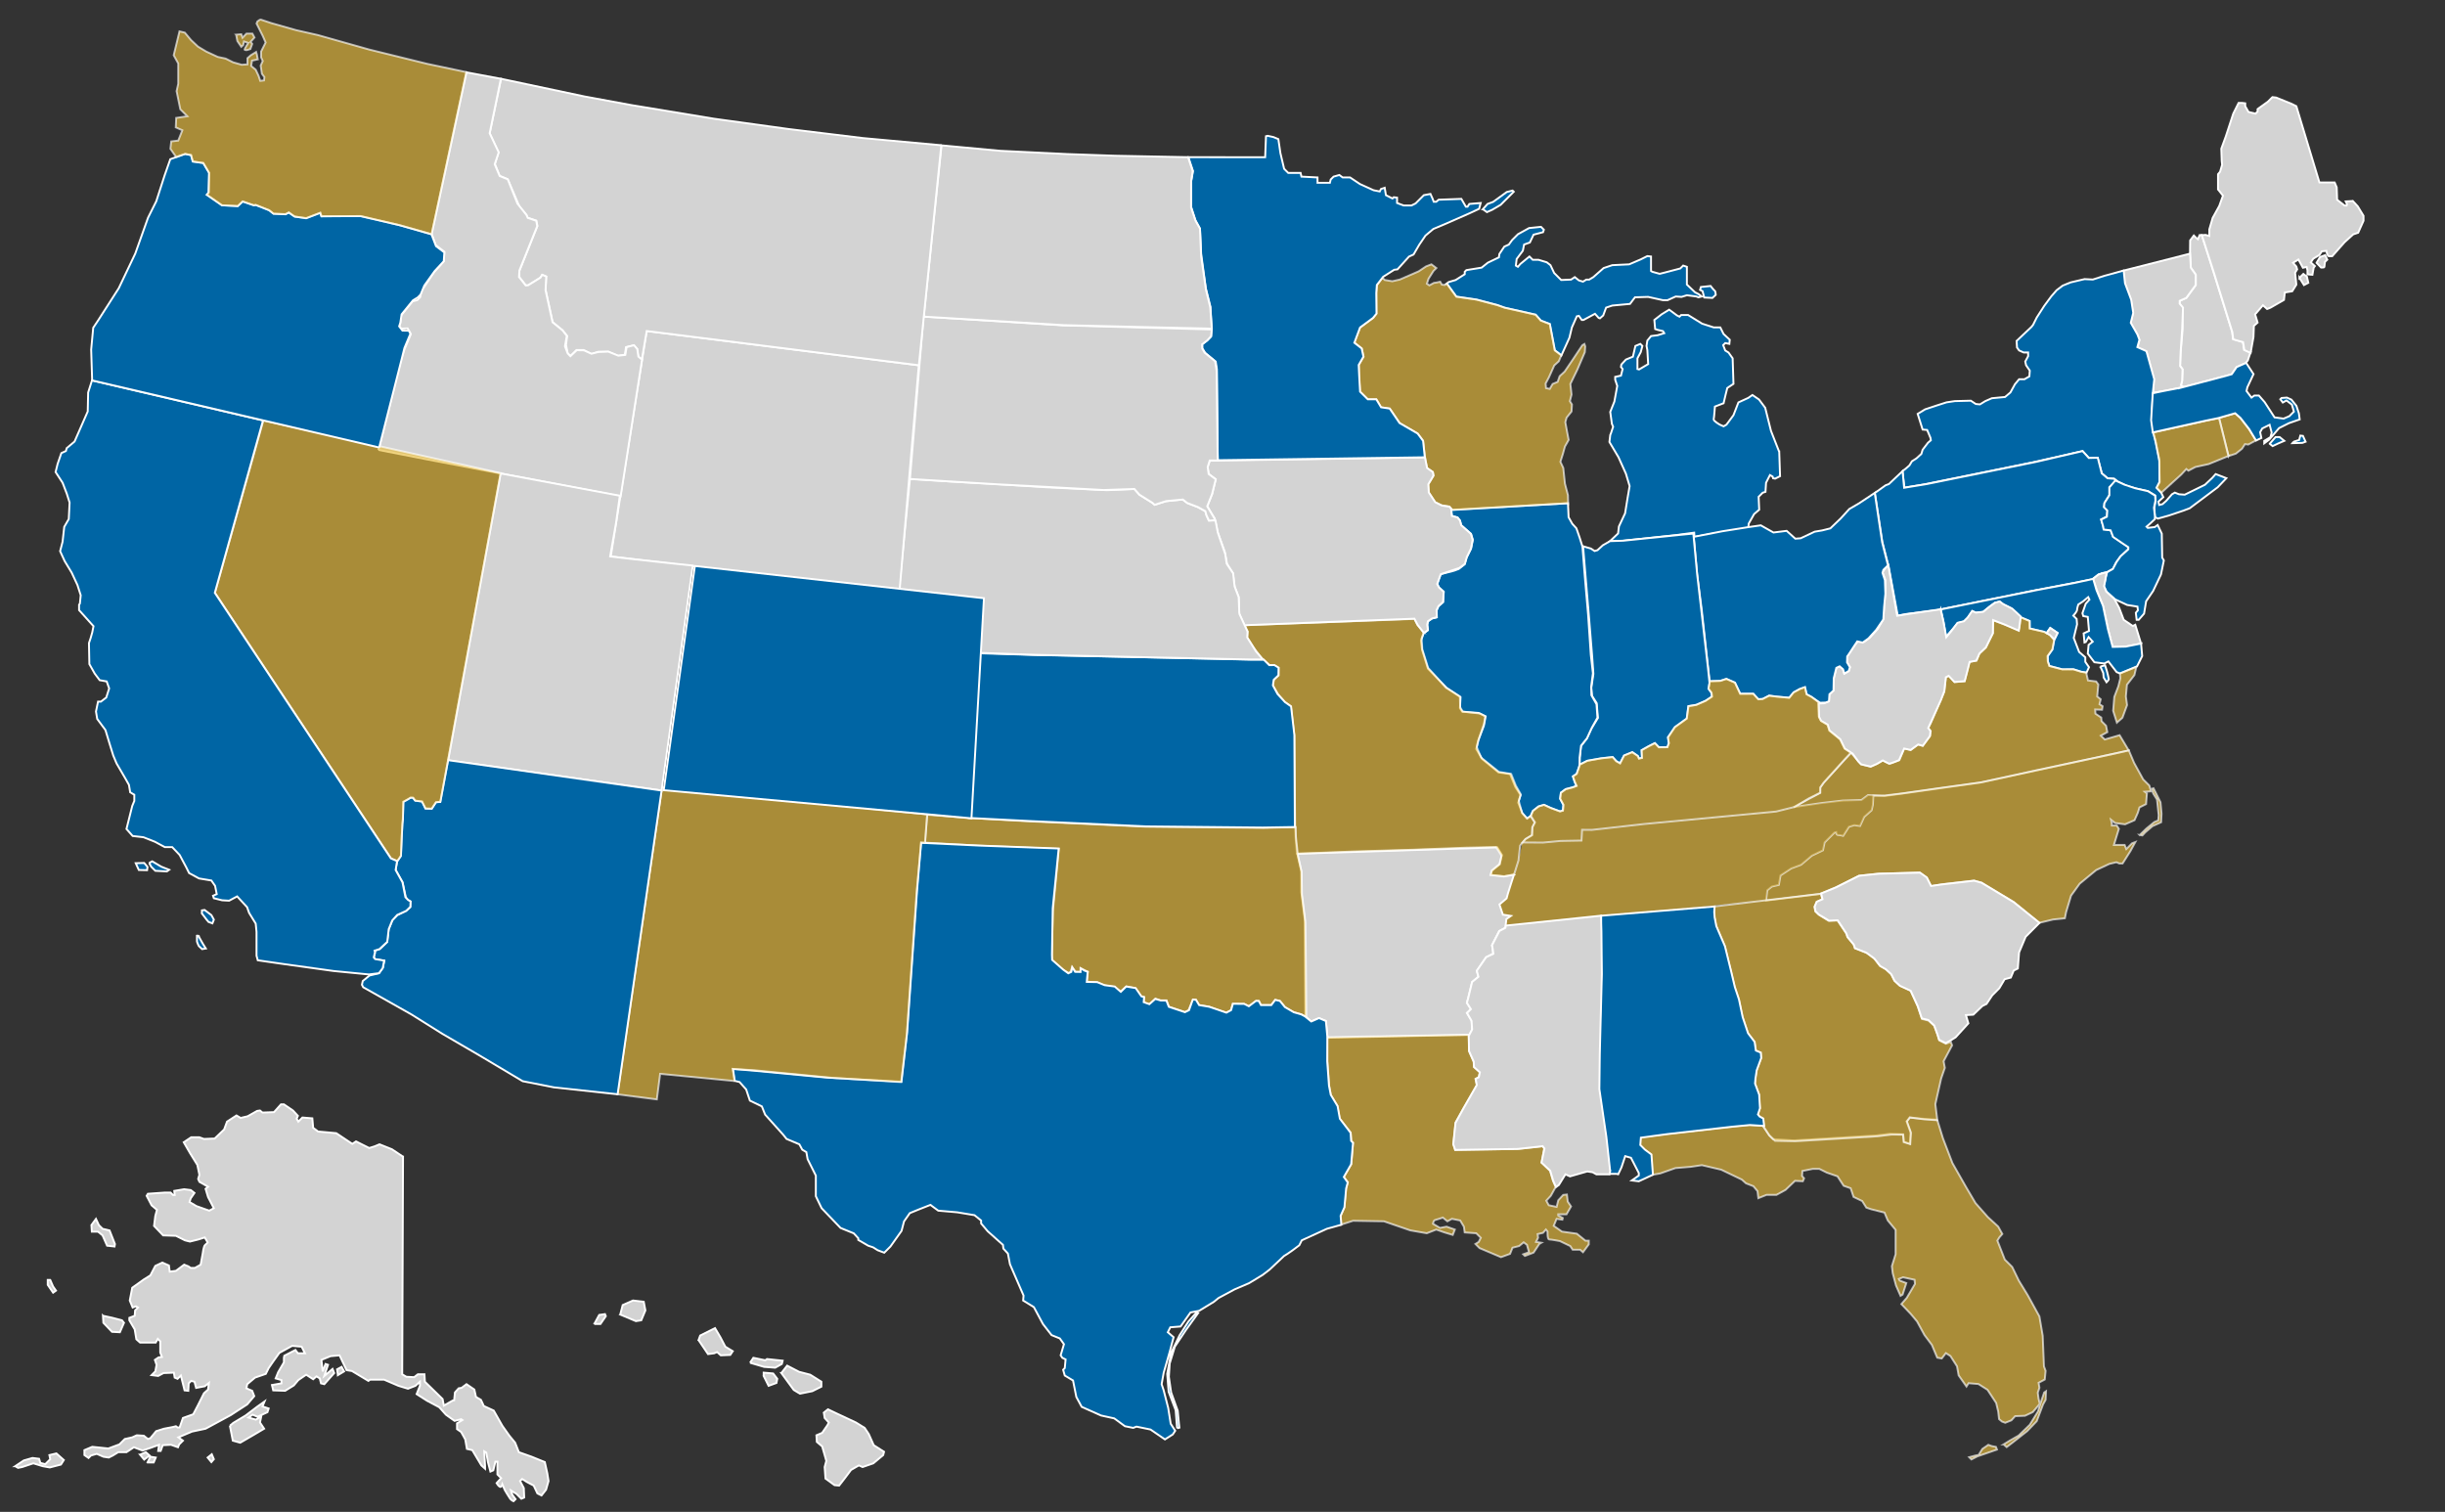
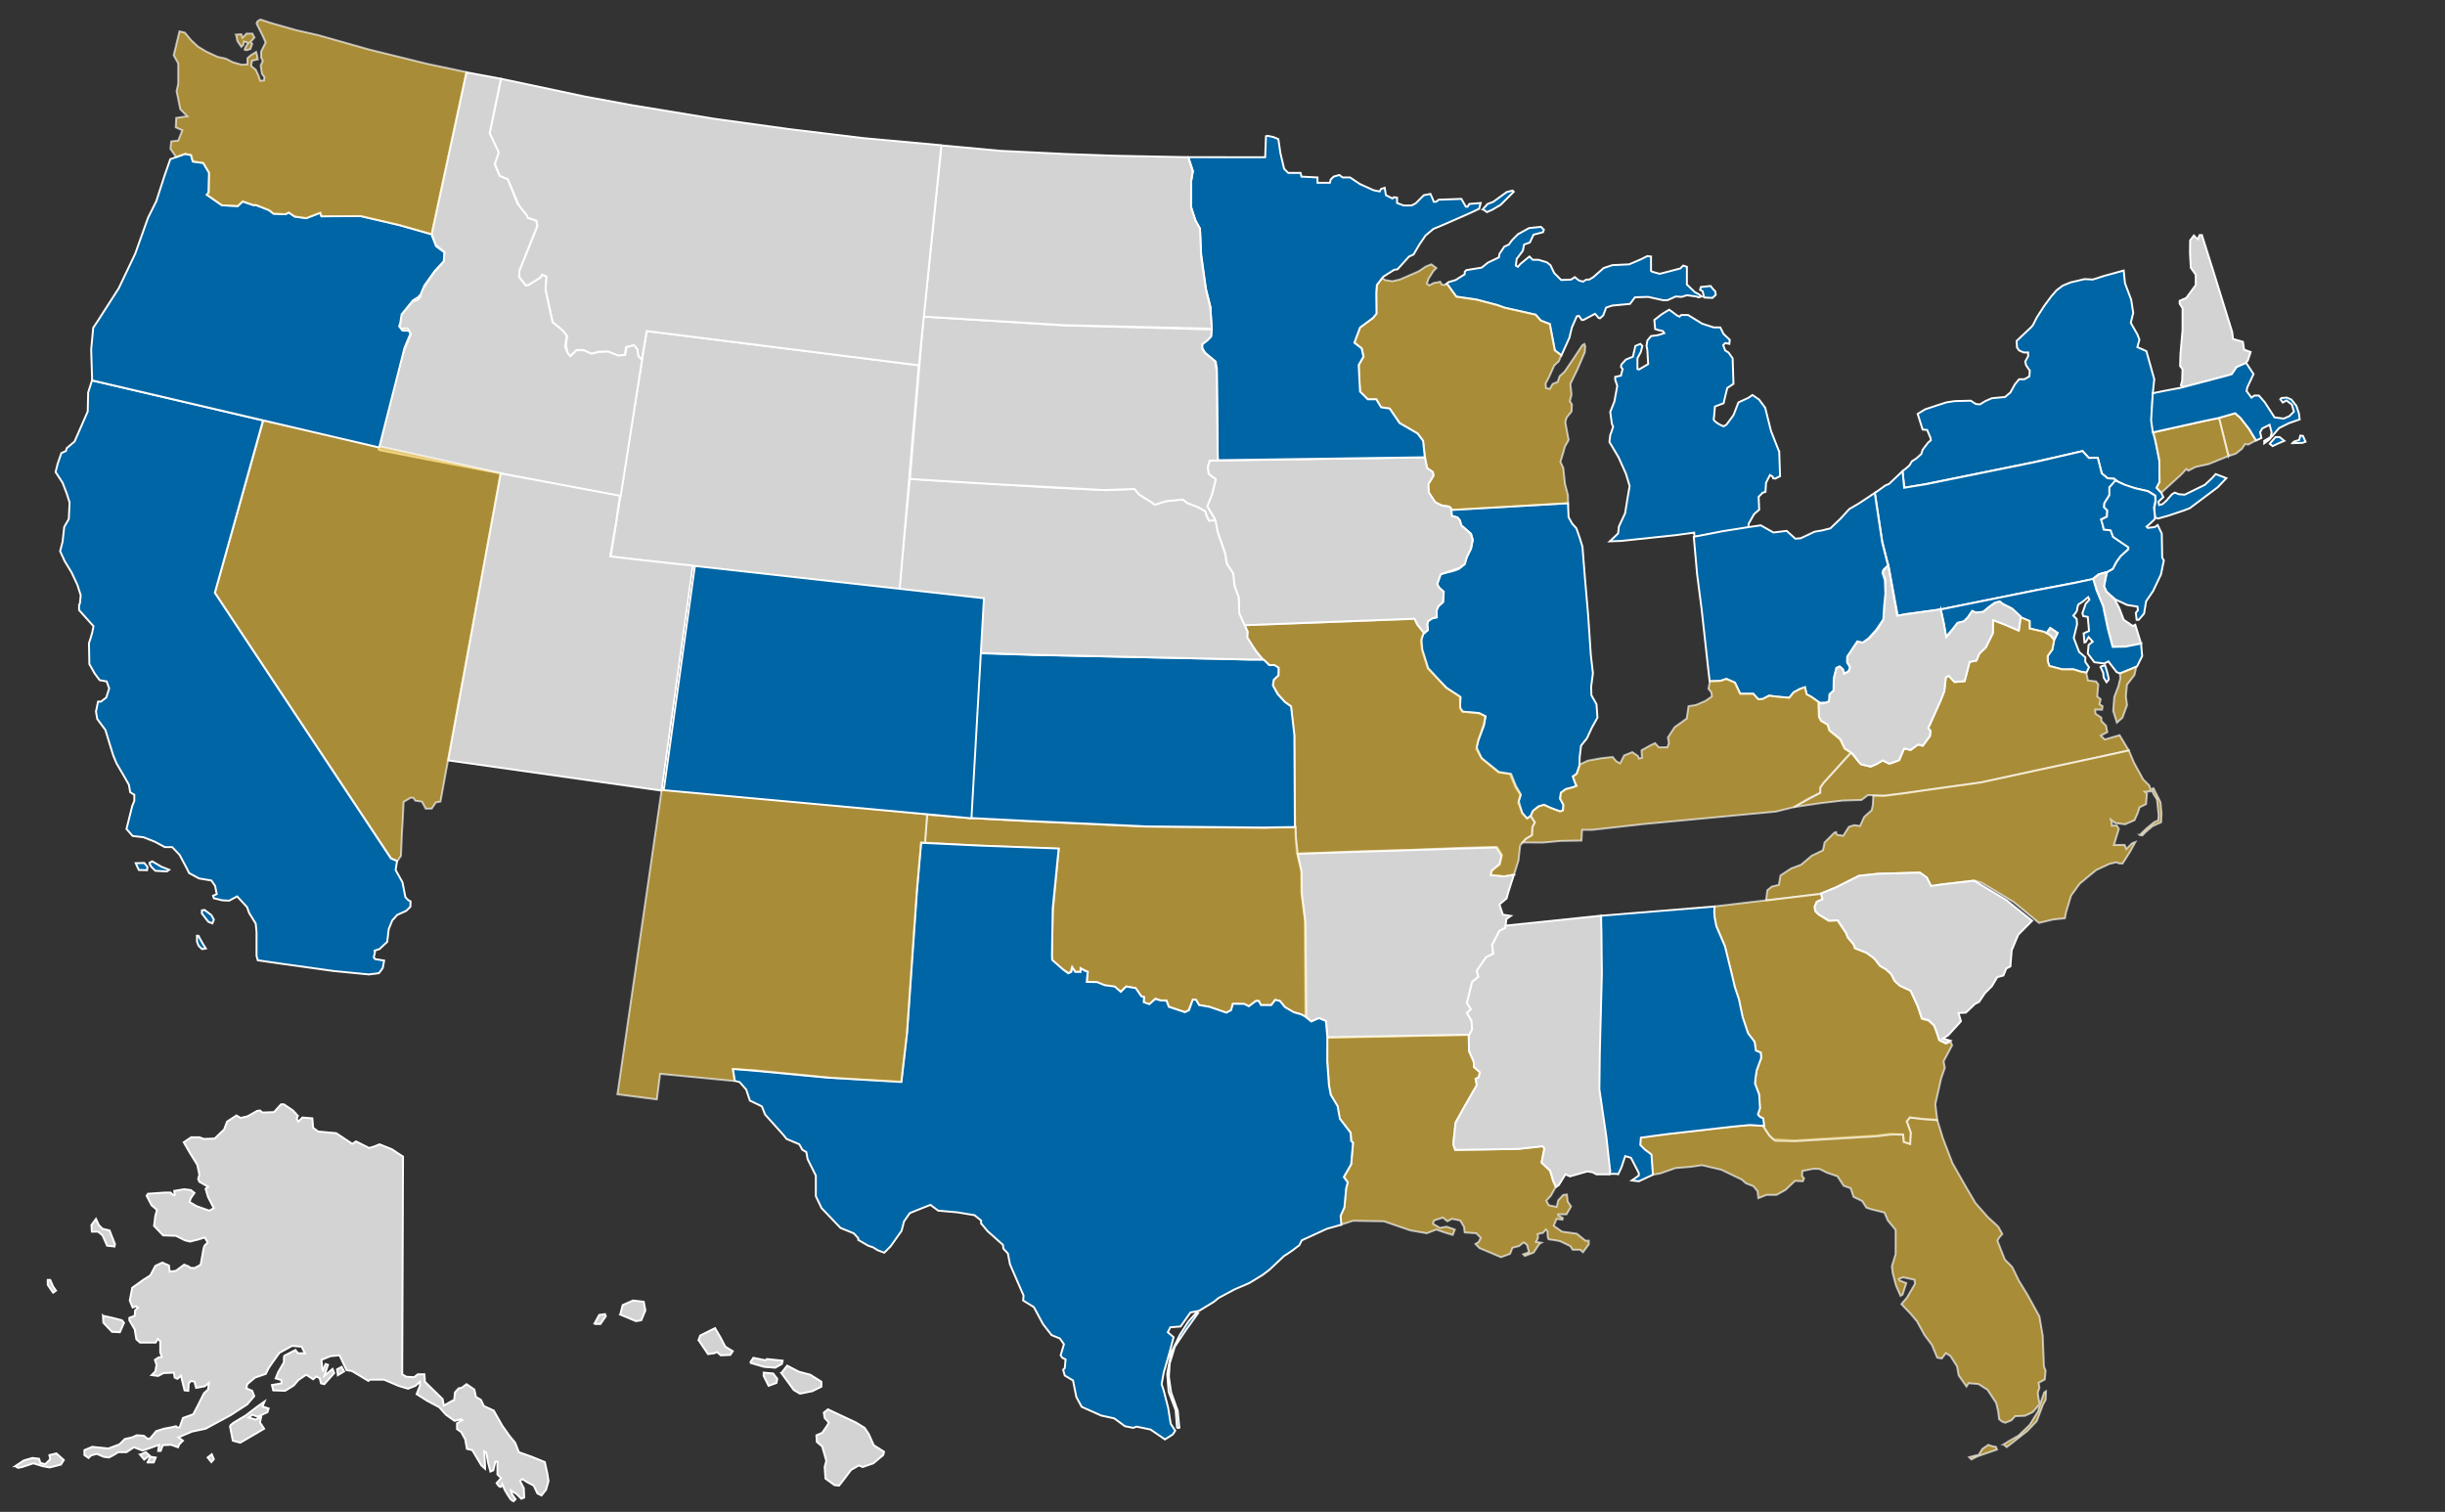
<svg xmlns="http://www.w3.org/2000/svg" width="959" height="593">
  <rect width="100%" height="100%" fill="#333333" stroke="none" />
  <title>Cristo Rey Network</title>
  <g>
    <title>Layer 1</title>
    <path fill="#d3d3d3" stroke="#ffffff" stroke-width="0.75" stroke-miterlimit="4" d="m233.088,519.31l1.94,-3.557l2.263,-0.323l0.323,0.808l-2.102,3.072l-2.425,0zm10.185,-3.718l6.143,2.587l2.102,-0.323l1.617,-3.88l-0.647,-3.395l-4.203,-0.485l-4.042,1.778l-0.97,3.718zm30.716,10.023l3.718,5.496l2.425,-0.323l1.132,-0.485l1.455,1.293l3.718,-0.162l0.97,-1.455l-2.91,-1.778l-1.94,-3.718l-2.102,-3.557l-5.82,2.91l-0.647,1.778zm20.208,8.891l1.293,-1.94l4.688,0.97l0.647,-0.485l6.143,0.647l-0.323,1.293l-2.587,1.455l-4.365,-0.323l-5.496,-1.617zm5.335,5.173l1.94,3.88l3.072,-1.132l0.323,-1.617l-1.617,-2.102l-3.718,-0.323l0,1.293zm6.951,-1.132l2.263,-2.91l4.688,2.425l4.365,1.132l4.365,2.748l0,1.94l-3.557,1.778l-4.85,0.97l-2.425,-1.455l-4.85,-6.628zm16.651,15.519l1.617,-1.293l3.395,1.617l7.598,3.557l3.395,2.102l1.617,2.425l1.94,4.365l4.042,2.587l-0.323,1.293l-3.88,3.233l-4.203,1.455l-1.455,-0.647l-3.072,1.778l-2.425,3.233l-2.263,2.91l-1.778,-0.162l-3.557,-2.587l-0.323,-4.526l0.647,-2.425l-1.617,-5.658l-2.102,-1.778l-0.162,-2.587l2.263,-0.97l2.102,-3.072l0.485,-0.97l-1.617,-1.778l-0.323,-2.102z" id="HI" />
    <path fill="#d3d3d3" stroke="#ffffff" stroke-width="0.75" stroke-miterlimit="4" d="m158.077,453.675l-0.323,85.357l1.617,0.97l3.072,0.162l1.455,-1.132l2.587,0l0.162,2.91l6.951,6.79l0.485,2.587l3.395,-1.94l0.647,-0.162l0.323,-3.072l1.455,-1.617l1.132,-0.162l1.94,-1.455l3.072,2.102l0.647,2.91l1.94,1.132l1.132,2.425l3.88,1.778l3.395,5.982l2.748,3.88l2.263,2.748l1.455,3.718l5.011,1.778l5.173,2.102l0.97,4.365l0.485,3.072l-0.97,3.395l-1.778,2.263l-1.617,-0.808l-1.455,-3.072l-2.748,-1.455l-1.778,-1.132l-0.808,0.808l1.455,2.748l0.162,3.718l-1.132,0.485l-1.94,-1.94l-2.102,-1.293l0.485,1.617l1.293,1.778l-0.808,0.808c0,0 -0.808,-0.323 -1.293,-0.97c-0.485,-0.647 -2.102,-3.395 -2.102,-3.395l-0.97,-2.263c0,0 -0.323,1.293 -0.97,0.97c-0.647,-0.323 -1.293,-1.455 -1.293,-1.455l1.778,-1.94l-1.455,-1.455l0,-5.011l-0.808,0l-0.808,3.395l-1.132,0.485l-0.97,-3.718l-0.647,-3.718l-0.808,-0.485l0.323,5.658l0,1.132l-1.455,-1.293l-3.557,-5.981l-2.102,-0.485l-0.647,-3.718l-1.617,-2.91l-1.617,-1.132l0,-2.263l2.102,-1.293l-0.485,-0.323l-2.587,0.647l-3.395,-2.425l-2.587,-2.91l-4.85,-2.587l-4.042,-2.587l1.293,-3.233l0,-1.617l-1.778,1.617l-2.91,1.132l-3.718,-1.132l-5.658,-2.425l-5.496,0l-0.647,0.485l-6.466,-3.88l-2.102,-0.323l-2.748,-5.82l-3.557,0.323l-3.557,1.455l0.485,4.526l1.132,-2.91l0.97,0.323l-1.455,4.365l3.233,-2.748l0.647,1.617l-3.88,4.365l-1.293,-0.323l-0.485,-1.94l-1.293,-0.808l-1.293,1.132l-2.748,-1.778l-3.072,2.102l-1.778,2.102l-3.395,2.102l-4.688,-0.162l-0.485,-2.102l3.718,-0.647l0,-1.293l-2.263,-0.647l0.97,-2.425l2.263,-3.88l0,-1.778l0.162,-0.808l4.365,-2.263l0.97,1.293l2.748,0l-1.293,-2.587l-3.718,-0.323l-5.011,2.748l-2.425,3.395l-1.778,2.587l-1.132,2.263l-4.203,1.455l-3.072,2.587l-0.323,1.617l2.263,0.97l0.808,2.102l-2.748,3.233l-6.466,4.203l-7.76,4.203l-2.102,1.132l-5.335,1.132l-5.335,2.263l1.778,1.293l-1.455,1.455l-0.485,1.132l-2.748,-0.97l-3.233,0.162l-0.808,2.263l-0.97,0l0.323,-2.425l-3.557,1.293l-2.91,0.97l-3.395,-1.293l-2.91,1.94l-3.233,0l-2.102,1.293l-1.617,0.808l-2.102,-0.323l-2.587,-1.132l-2.263,0.647l-0.97,0.97l-1.617,-1.132l0,-1.94l3.072,-1.293l6.305,0.647l4.365,-1.617l2.102,-2.102l2.91,-0.647l1.778,-0.808l2.748,0.162l1.617,1.293l0.97,-0.323l2.263,-2.748l3.072,-0.97l3.395,-0.647l1.293,-0.323l0.647,0.485l0.808,0l1.293,-3.718l4.042,-1.455l1.94,-3.718l2.263,-4.526l1.617,-1.455l0.323,-2.587l-1.617,1.293l-3.395,0.647l-0.647,-2.425l-1.293,-0.323l-0.97,0.97l-0.162,2.91l-1.455,-0.162l-1.455,-5.82l-1.293,1.293l-1.132,-0.485l-0.323,-1.94l-4.042,0.162l-2.102,1.132l-2.587,-0.323l1.455,-1.455l0.485,-2.587l-0.647,-1.94l1.455,-0.97l1.293,-0.162l-0.647,-1.778l0,-4.365l-0.97,-0.97l-0.808,1.455l-6.143,0l-1.455,-1.293l-0.647,-3.88l-2.102,-3.557l0,-0.97l2.102,-0.808l0.162,-2.102l1.132,-1.132l-0.808,-0.485l-1.293,0.485l-1.132,-2.748l0.97,-5.012l4.527,-3.233l2.587,-1.617l1.94,-3.718l2.748,-1.293l2.587,1.132l0.323,2.425l2.425,-0.323l3.233,-2.425l1.617,0.647l0.97,0.647l1.617,0l2.263,-1.293l0.808,-4.365c0,0 0.323,-2.91 0.97,-3.395c0.647,-0.485 0.97,-0.97 0.97,-0.97l-1.132,-1.94l-2.587,0.808l-3.233,0.808l-1.94,-0.485l-3.557,-1.778l-5.012,-0.162l-3.557,-3.718l0.485,-3.88l0.647,-2.425l-2.102,-1.778l-1.94,-3.718l0.485,-0.808l6.79,-0.485l2.102,0l0.97,0.97l0.647,0l-0.162,-1.617l3.88,-0.647l2.587,0.323l1.455,1.132l-1.455,2.102l-0.485,1.455l2.748,1.617l5.012,1.778l1.778,-0.97l-2.263,-4.365l-0.97,-3.233l0.97,-0.808l-3.395,-1.94l-0.485,-1.132l0.485,-1.617l-0.808,-3.88l-2.91,-4.688l-2.425,-4.203l2.91,-1.94l3.233,0l1.778,0.647l4.203,-0.162l3.718,-3.557l1.132,-3.072l3.718,-2.425l1.617,0.97l2.748,-0.647l3.718,-2.102l1.132,-0.162l0.97,0.808l4.526,-0.162l2.748,-3.072l1.132,0l3.557,2.425l1.94,2.102l-0.485,1.132l0.647,1.132l1.617,-1.617l3.88,0.323l0.323,3.718l1.94,1.455l7.113,0.647l6.305,4.203l1.455,-0.97l5.173,2.587l2.102,-0.647l1.94,-0.808l4.85,1.94l4.365,2.91zm-115.103,28.937l2.102,5.335l-0.162,0.97l-2.91,-0.323l-1.778,-4.042l-1.778,-1.455l-2.425,0l-0.162,-2.587l1.778,-2.425l1.132,2.425l1.455,1.455l2.748,0.647zm-2.587,33.464l3.718,0.808l3.718,0.97l0.808,0.97l-1.617,3.718l-3.072,-0.162l-3.395,-3.557l-0.162,-2.748l0,0zm-20.693,-14.065l1.132,2.587l1.132,1.617l-1.132,0.808l-2.102,-3.072l0,-1.94l0.97,0zm-13.741,73.071l3.395,-2.263l3.395,-0.97l2.587,0.323l0.485,1.617l1.94,0.485l1.94,-1.94l-0.323,-1.617l2.748,-0.647l2.91,2.587l-1.132,1.778l-4.365,1.132l-2.748,-0.485l-3.718,-1.132l-4.365,1.455l-1.617,0.323l-1.132,-0.647zm48.983,-4.526l1.617,1.94l2.102,-1.617l-1.455,-1.293l-2.263,0.97l0,0zm2.91,3.072l1.132,-2.263l2.102,0.323l-0.808,1.94l-2.425,0zm23.603,-1.94l1.455,1.778l0.97,-1.132l-0.808,-1.94l-1.617,1.293zm8.73,-12.448l1.132,5.82l2.91,0.808l5.011,-2.91l4.365,-2.587l-1.617,-2.425l0.485,-2.425l-2.102,1.293l-2.91,-0.808l1.617,-1.132l1.94,0.808l3.88,-1.778l0.485,-1.455l-2.425,-0.808l0.808,-1.94l-2.748,1.94l-4.688,3.557l-4.85,2.91l-1.293,1.132zm42.355,-19.884l2.425,-1.455l-0.97,-1.778l-1.778,0.97l0.323,2.263z" id="AK" />
    <path fill="#e8bb3b" stroke="#ffffff" stroke-width="0.75" stroke-miterlimit="4" d="m759.817,439.143l2.266,7.319l3.73,9.742l5.335,9.376l3.718,6.305l4.85,5.496l4.042,3.718l1.617,2.91l-1.132,1.293l-0.808,1.293l2.91,7.436l2.91,2.91l2.587,5.335l3.557,5.82l4.526,8.245l1.293,7.598l0.485,11.963l0.647,1.778l-0.323,3.395l-2.425,1.293l0.323,1.94l-0.647,1.94l0.323,2.425l0.485,1.94l-2.748,3.233l-3.072,1.455l-3.88,0.162l-1.455,1.617l-2.425,0.97l-1.293,-0.485l-1.132,-0.97l-0.323,-2.91l-0.808,-3.395l-3.395,-5.173l-3.557,-2.263l-3.88,-0.323l-0.808,1.293l-3.072,-4.365l-0.647,-3.557l-2.587,-4.042l-1.778,-1.132l-1.617,2.102l-1.778,-0.323l-2.102,-5.011l-2.91,-3.88l-2.91,-5.335l-2.587,-3.072l-3.557,-3.718l2.102,-2.425l3.233,-5.496l-0.162,-1.617l-4.526,-0.97l-1.617,0.647l0.323,0.647l2.587,0.97l-1.455,4.526l-0.808,0.485l-1.778,-4.042l-1.293,-4.85l-0.323,-2.748l1.455,-4.688l0,-9.538l-3.072,-3.718l-1.293,-3.072l-5.173,-1.293l-1.94,-0.647l-1.617,-2.587l-3.395,-1.617l-1.132,-3.395l-2.748,-0.97l-2.425,-3.718l-4.203,-1.455l-2.91,-1.455l-2.587,0l-4.042,0.808l-0.162,1.94l0.808,0.97l-0.485,1.132l-3.072,-0.162l-3.718,3.557l-3.557,1.94l-3.88,0l-3.233,1.293l-0.323,-2.748l-1.617,-1.94l-2.91,-1.132l-1.617,-1.455l-8.083,-3.88l-7.598,-1.778l-4.365,0.647l-5.981,0.485l-5.981,2.102l-3.479,0.613l-0.238,-8.05l-2.587,-1.94l-1.778,-1.778l0.323,-3.072l10.185,-1.293l25.542,-2.91l6.79,-0.647l5.436,0.28l2.587,3.88l1.455,1.455l8.098,0.515l10.82,-0.647l21.512,-1.293l5.446,-0.674l5.108,0.204l0.427,2.91l2.233,0.808l0.235,-4.63l-1.528,-4.173l1.308,-1.44l5.555,0.455l5.173,0.323zm12.545,132.405l2.425,-0.647l1.293,-0.242l1.455,-2.344l2.344,-1.617l1.293,0.485l1.697,0.323l0.404,1.051l-3.476,1.212l-4.203,1.455l-2.344,1.212l-0.889,-0.889zm13.499,-5.011l1.212,1.051l2.748,-2.102l5.335,-4.203l3.718,-3.88l2.506,-6.628l0.97,-1.697l0.162,-3.395l-0.727,0.485l-0.97,2.829l-1.455,4.607l-3.233,5.254l-4.365,4.203l-3.395,1.94l-2.506,1.536z" id="FL" opacity="0.65" />
    <path fill="#d3d3d3" stroke="#ffffff" stroke-width="0.75" stroke-miterlimit="4" d="m880.799,142.425l0.869,-1.076l1.09,-3.291l-2.543,-0.913l-0.485,-3.072l-3.88,-1.132l-0.323,-2.748l-7.275,-23.441l-4.601,-14.543l-0.897,-0.005l-0.647,1.617l-0.647,-0.485l-0.97,-0.97l-1.455,1.94l-0.049,5.032l0.312,5.667l1.94,2.748l0,4.042l-3.718,5.063l-2.587,1.132l0,1.132l1.132,1.778l0,8.568l-0.808,9.215l-0.162,4.85l0.97,1.293l-0.162,4.526l-0.485,1.778l0.969,0.709l16.788,-4.425l2.175,-0.602l1.844,-2.773l3.605,-1.613z" id="NH" />
    <g stroke="#ffffff" fill="#d3d3d3" stroke-width="0.75" stroke-miterlimit="4" id="MI">
      <path fill="#0065a4" stroke="#ffffff" stroke-width="0.75" stroke-miterlimit="4" id="MI-" d="m697.86,177.237l-3.233,-8.245l-2.263,-9.053l-2.425,-3.233l-2.587,-1.778l-1.617,1.132l-3.88,1.778l-1.94,5.011l-2.748,3.718l-1.132,0.647l-1.455,-0.647c0,0 -2.587,-1.455 -2.425,-2.102c0.162,-0.647 0.485,-5.011 0.485,-5.011l3.395,-1.293l0.808,-3.395l0.647,-2.587l2.425,-1.617l-0.323,-10.023l-1.617,-2.263l-1.293,-0.808l-0.808,-2.102l0.808,-0.808l1.617,0.323l0.162,-1.617l-2.425,-2.263l-1.293,-2.587l-2.587,0l-4.526,-1.455l-5.496,-3.395l-2.748,0l-0.647,0.647l-0.97,-0.485l-3.072,-2.263l-2.91,1.778l-2.91,2.263l0.323,3.557l0.97,0.323l2.102,0.485l0.485,0.808l-2.587,0.808l-2.587,0.323l-1.455,1.778l-0.323,2.102l0.323,1.617l0.323,5.496l-3.557,2.102l-0.647,-0.162l0,-4.203l1.293,-2.425l0.647,-2.425l-0.808,-0.808l-1.94,0.808l-0.97,4.203l-2.748,1.132l-1.778,1.94l-0.162,0.97l0.647,0.808l-0.647,2.587l-2.263,0.485l0,1.132l0.808,2.425l-1.132,6.143l-1.617,4.042l0.647,4.688l0.485,1.132l-0.808,2.425l-0.323,0.808l-0.323,2.748l3.557,5.981l2.91,6.466l1.455,4.85l-0.808,4.688l-0.97,5.981l-2.425,5.173l-0.323,2.748l-3.259,3.085l4.409,-0.162l21.418,-2.263l7.278,-0.987l0.096,1.666l6.852,-1.212l10.298,-1.503l3.854,-0.461l0.138,-0.588l0.162,-1.455l2.102,-3.718l2.001,-1.738l-0.222,-5.052l1.597,-1.597l1.091,-0.343l0.222,-3.557l1.536,-3.031l1.051,0.606l0.162,0.647l0.808,0.162l1.94,-0.97l-0.323,-9.538l0,0z" />
      <path fill="#0065a4" stroke="#ffffff" stroke-width="0.75" stroke-miterlimit="4" d="m581.619,82.059l1.829,-2.058l2.172,-0.8l5.373,-3.887l2.286,-0.572l0.457,0.457l-5.144,5.144l-3.315,1.943l-2.058,0.915l-1.6,-1.143zm86.174,32.128l0.647,2.506l3.233,0.162l1.293,-1.212c0,0 -0.081,-1.455 -0.404,-1.617c-0.323,-0.162 -1.617,-1.859 -1.617,-1.859l-2.182,0.242l-1.617,0.162l-0.323,1.132l0.97,0.485zm-100.302,-2.974l0.716,-0.58l2.748,-0.808l3.557,-2.263l0,-0.97l0.647,-0.647l5.981,-0.97l2.425,-1.94l4.365,-2.102l0.162,-1.293l1.94,-2.91l1.778,-0.808l1.293,-1.778l2.263,-2.263l4.365,-2.425l4.688,-0.485l1.132,1.132l-0.323,0.97l-3.718,0.97l-1.455,3.072l-2.263,0.808l-0.485,2.425l-2.425,3.233l-0.323,2.587l0.808,0.485l0.97,-1.132l3.557,-2.91l1.293,1.293l2.263,0l3.233,0.97l1.455,1.132l1.455,3.072l2.748,2.748l3.88,-0.162l1.455,-0.97l1.617,1.293l1.617,0.485l1.293,-0.808l1.132,0l1.617,-0.97l4.042,-3.557l3.395,-1.132l6.628,-0.323l4.526,-1.94l2.587,-1.293l1.455,0.162l0,5.658l0.485,0.323l2.91,0.808l1.94,-0.485l6.143,-1.617l1.132,-1.132l1.455,0.485l0,6.951l3.233,3.072l1.293,0.647l1.293,0.97l-1.293,0.323l-0.808,-0.323l-3.718,-0.485l-2.102,0.647l-2.263,-0.162l-3.233,1.455l-1.778,0l-5.82,-1.293l-5.173,0.162l-1.94,2.587l-6.951,0.647l-2.425,0.808l-1.132,3.072l-1.293,1.132l-0.485,-0.162l-1.455,-1.617l-4.526,2.425l-0.647,0l-1.132,-1.617l-0.808,0.162l-1.94,4.365l-0.97,4.042l-3.181,7.001l-1.177,-1.034l-1.372,-1.031l-1.941,-10.288l-3.544,-1.37l-2.053,-2.286l-12.12,-2.743l-2.855,-1.03l-8.23,-2.173l-7.89,-1.143l-3.719,-5.146z" id="SP-" />
    </g>
-     <path fill="#d3d3d3" stroke="#ffffff" stroke-width="0.75" stroke-miterlimit="4" d="m844.484,154.058l0.317,-5.346l-2.891,-10.784l-0.647,-0.323l-2.91,-1.293l0.808,-2.91l-0.808,-2.102l-2.7,-4.64l0.97,-3.88l-0.808,-5.173l-2.425,-6.466l-0.806,-4.923l26.419,-6.732l0.309,5.522l1.916,2.742l0,4.042l-3.707,5.058l-2.587,1.143l-0.011,1.121l1.31,1.519l-0.311,8.098l-0.609,9.259l-0.228,5.557l0.97,1.293l-0.162,4.571l-0.485,1.69l1.014,0.727l-7.438,1.507l-4.502,0.724z" id="VT" />
-     <path fill="#d3d3d3" stroke="#ffffff" stroke-width="0.75" stroke-miterlimit="4" d="m922.84,78.831l1.94,2.102l2.263,3.718l0,1.94l-2.102,4.688l-1.94,0.647l-3.395,3.072l-4.85,5.496c0,0 -0.647,0 -1.293,0c-0.647,0 -0.97,-2.102 -0.97,-2.102l-1.778,0.162l-0.97,1.455l-2.425,1.455l-0.97,1.455l1.617,1.455l-0.485,0.647l-0.485,2.748l-1.94,-0.162l0,-1.617l-0.323,-1.293l-1.455,0.323l-1.778,-3.233l-2.102,1.293l1.293,1.455l0.323,1.132l-0.808,1.293l0.323,3.072l0.162,1.617l-1.617,2.587l-2.91,0.485l-0.323,2.91l-5.335,3.072l-1.293,0.485l-1.617,-1.455l-3.072,3.557l0.97,3.233l-1.455,1.293l-0.162,4.365l-1.123,6.259l-2.462,-1.156l-0.485,-3.072l-3.88,-1.132l-0.323,-2.748l-7.275,-23.441l-4.699,-14.64l1.421,-0.118l1.514,0.41l0,-2.587l1.308,-4.496l2.587,-4.688l1.455,-4.042l-1.94,-2.425l0,-5.981l0.808,-0.97l0.808,-2.748l-0.162,-1.455l-0.162,-4.85l1.778,-4.85l2.91,-8.891l2.102,-4.203l1.293,0l1.293,0.162l0,1.132l1.293,2.263l2.748,0.647l0.808,-0.808l0,-0.97l4.042,-2.91l1.778,-1.778l1.455,0.162l5.981,2.425l1.94,0.97l9.053,29.907l5.981,0l0.808,1.94l0.162,4.85l2.91,2.263l0.808,0l0.162,-0.485l-0.485,-1.132l2.748,-0.162zm-20.932,30.148l1.536,-1.536l1.374,1.051l0.566,2.425l-1.697,0.889l-1.778,-2.829zm6.709,-5.901l1.778,1.859c0,0 1.293,0.081 1.293,-0.242c0,-0.323 0.242,-2.021 0.242,-2.021l0.889,-0.808l-0.808,-1.778l-2.021,0.727l-1.374,2.263z" id="ME" />
    <path fill="#e8bb3b" stroke="#ffffff" stroke-width="0.75" stroke-miterlimit="4" d="m874.07,178.895l-3.696,-14.956l6.269,-1.845l2.191,1.927l3.306,4.321l2.688,4.402l-2.999,1.625l-1.293,-0.162l-1.132,1.778l-2.425,1.94l-2.91,0.97z" id="RI" opacity="0.65" />
    <path fill="#0065a4" stroke="#ffffff" stroke-width="0.75" stroke-miterlimit="4" d="m830.379,188.746l-1.132,-0.97l-2.587,-0.162l-2.263,-1.94l-1.631,-6.129l-3.458,0.091l-2.444,-2.708l-19.385,4.382l-43.002,8.73l-7.53,1.228l-0.738,-6.468l1.428,-1.125l1.293,-1.132l0.97,-1.617l1.778,-1.132l1.94,-1.778l0.485,-1.617l2.102,-2.748l1.132,-0.97l-0.162,-0.97l-1.293,-3.072l-1.778,-0.162l-1.94,-6.143l2.91,-1.778l4.365,-1.455l4.042,-1.293l3.233,-0.485l6.305,-0.162l1.94,1.293l1.617,0.162l2.102,-1.293l2.587,-1.132l5.173,-0.485l2.102,-1.778l1.778,-3.233l1.617,-1.94l2.102,0l1.94,-1.132l0.162,-2.263l-1.455,-2.102l-0.323,-1.455l1.132,-2.102l0,-1.455l-1.778,0l-1.778,-0.808l-0.808,-1.132l-0.162,-2.587l5.82,-5.496l0.647,-0.808l1.455,-2.91l2.91,-4.526l2.748,-3.718l2.102,-2.425l2.415,-1.826l3.081,-1.246l5.496,-1.293l3.233,0.162l4.526,-1.455l7.565,-2.071l0.52,4.98l2.425,6.466l0.808,5.173l-0.97,3.88l2.587,4.527l0.808,2.102l-0.808,2.91l2.91,1.293l0.647,0.323l3.072,10.993l-0.536,5.06l-0.485,10.831l0.808,5.496l0.808,3.557l1.455,7.275l0,8.083l-1.132,2.263l1.839,1.993l0.797,1.678l-1.94,1.778l0.323,1.293l1.293,-0.323l1.455,-1.293l2.263,-2.587l1.132,-0.647l1.617,0.647l2.263,0.162l7.921,-3.88l2.91,-2.748l1.293,-1.455l4.203,1.617l-3.395,3.557l-3.88,2.91l-7.113,5.335l-2.587,0.97l-5.82,1.94l-4.042,1.132l-1.175,-0.533l-0.244,-3.689l0.485,-2.748l-0.162,-2.102l-2.813,-1.699l-4.527,-0.97l-3.88,-1.132l-3.718,-1.778z" id="NY" />
    <path fill="#0065a4" stroke="#ffffff" stroke-width="0.75" stroke-miterlimit="4" d="m825.124,224.692l1.308,-0.271l2.33,-1.253l1.212,-2.483l1.617,-2.263l3.233,-3.072l0,-0.808l-2.425,-1.617l-3.557,-2.425l-0.97,-2.587l-2.748,-0.323l-0.162,-1.132l-0.808,-2.748l2.263,-1.132l0.162,-2.425l-1.293,-1.293l0.162,-1.617l1.94,-3.072l0,-3.072l2.698,-2.646l-0.92,-0.675l-2.524,-0.193l-2.294,-1.94l-1.55,-6.116l-3.505,0.101l-2.455,-2.703l-18.091,4.198l-43.002,8.73l-8.891,1.455l-0.621,-6.521l-5.362,5.068l-1.293,0.485l-4.202,3.009l2.911,19.137l2.482,9.729l3.572,19.261l3.269,-0.638l11.944,-1.502l37.927,-7.665l14.876,-2.823l8.3,-1.622l0.267,-0.239l2.102,-1.617l2.102,-0.681z" id="PA" />
    <path fill="#0065a4" stroke="#ffffff" stroke-width="0.75" stroke-miterlimit="4" d="m829.679,188.46l-2.323,2.734l0,3.072l-1.94,3.072l-0.162,1.617l1.293,1.293l-0.162,2.425l-2.263,1.132l0.808,2.748l0.162,1.132l2.748,0.323l0.97,2.587l3.557,2.425l2.425,1.617l0,0.808l-2.983,2.697l-1.617,2.263l-1.455,2.748l-2.263,1.293l-0.462,1.602l-0.243,1.212l-0.609,2.607l1.092,2.244l3.233,2.91l4.85,2.263l4.042,0.647l0.162,1.455l-0.808,0.97l0.323,2.748l0.808,0l2.102,-2.425l0.808,-4.85l2.748,-4.042l3.072,-6.466l1.132,-5.496l-0.647,-1.132l-0.162,-9.376l-1.617,-3.395l-1.132,0.808l-2.748,0.323l-0.485,-0.485l1.132,-0.97l2.102,-1.94l0.063,-1.094l-0.384,-3.434l0.573,-2.748l-0.117,-1.969l-2.808,-1.75l-5.092,-1.176l-4.137,-1.382l-3.586,-1.646z" id="NJ" />
    <path fill="#d3d3d3" stroke="#ffffff" stroke-width="0.75" stroke-miterlimit="4" d="m825.626,228.279l0.368,-2.147l0.375,-1.691l-1.623,0.398l-1.615,0.468l-2.206,1.764l1.72,5.043l2.263,5.658l2.102,9.7l1.617,6.305l5.011,-0.162l6.142,-1.181l-2.264,-7.386l-0.97,0.485l-3.557,-2.425l-1.778,-4.688l-1.94,-3.557l-3.147,-2.87l-0.864,-2.098l0.366,-1.615z" id="DE" />
    <path fill="#0065a4" stroke="#ffffff" stroke-width="0.75" stroke-miterlimit="4" d="m839.792,252.415l-6.009,1.204l-5.143,0.117l-1.844,-6.922l-1.925,-9.169l-2.573,-6.188l-1.288,-4.398l-7.506,1.622l-14.876,2.823l-37.451,7.551l1.131,5.012l0.97,5.658l0.323,-0.323l2.102,-2.425l2.263,-2.618l2.425,-0.616l1.455,-1.455l1.778,-2.587l1.293,0.647l2.91,-0.323l2.587,-2.102l2.007,-1.453l1.845,-0.485l1.644,1.13l2.91,1.455l1.94,1.778l1.212,1.536l4.122,1.697l0,2.91l5.496,1.293l1.144,0.542l1.412,-2.028l2.882,1.97l-1.278,2.482l-0.765,3.986l-1.778,2.587l0,2.102l0.647,1.778l5.064,1.356l4.311,-0.062l3.072,0.97l2.102,0.323l0.97,-2.102l-1.455,-2.102l0,-1.778l-2.425,-2.102l-2.102,-5.496l1.293,-5.335l-0.162,-2.102l-1.293,-1.293c0,0 1.455,-1.617 1.455,-2.263c0,-0.647 0.485,-2.102 0.485,-2.102l1.94,-1.293l1.94,-1.617l0.485,0.97l-1.455,1.617l-1.293,3.718l0.323,1.132l1.778,0.323l0.485,5.496l-2.102,0.97l0.323,3.557l0.485,-0.162l1.132,-1.94l1.617,1.778l-1.617,1.293l-0.323,3.395l2.587,3.395l3.88,0.485l1.617,-0.808l3.237,4.183l1.358,0.536l6.654,-2.797l2.008,-4.024l-0.436,-4.908zm-15.97,9.029l1.132,2.506l0.162,1.778l1.132,1.859c0,0 0.889,-0.889 0.889,-1.212c0,-0.323 -0.727,-3.072 -0.727,-3.072l-0.727,-2.344l-1.859,0.485z" id="MD" />
    <path opacity="0.65" fill="#e8bb3b" stroke="#ffffff" stroke-width="0.75" stroke-miterlimit="4" d="m831.639,266.069l-0.144,-1.947l6.453,-2.55l-0.77,3.218l-2.92,3.779l-0.418,4.586l0.462,3.39l-1.828,4.978l-2.164,1.916l-1.47,-4.641l0.446,-5.449l1.587,-4.183l0.767,-3.098zm3.34,28.301l-58.174,12.575l-37.427,5.279l-6.678,-0.375l-2.585,1.926l-7.339,0.221l-8.382,0.978l-10.915,1.615l10.469,-5.611l-0.013,-2.075l1.52,-2.146l10.554,-11.501l3.947,4.477l3.783,0.964l2.543,-1.14l2.237,-1.311l2.537,1.344l3.914,-1.428l1.877,-4.556l2.601,0.54l2.855,-2.131l1.799,0.494l2.827,-3.677l0.348,-2.083l-0.964,-1.276l1.003,-1.867l5.274,-12.277l0.617,-5.735l1.229,-0.524l2.179,2.443l3.936,-0.301l1.929,-7.574l2.794,-0.561l1.05,-2.741l2.58,-2.347l2.772,-5.695l0.085,-5.068l9.822,3.823c0.681,0.34 0.833,-5.049 0.833,-5.049l3.653,1.598l0.068,2.938l5.784,1.299l2.133,1.176l1.66,2.056l-0.655,3.649l-1.947,2.591l0.11,2.059l0.589,1.853l4.979,1.268l4.451,0.04l3.069,0.959l1.943,0.309l0.715,3.088l3.19,0.403l0.868,1.2l-0.439,4.69l1.375,1.103l-0.479,1.93l1.229,0.79l-0.222,1.385l-2.694,-0.095l0.089,1.616l2.281,1.543l0.122,1.412l1.773,1.785l0.492,2.524l-2.553,1.381l1.572,1.494l5.801,-1.686l3.608,6.012z" id="VA" />
    <path fill="#d3d3d3" stroke="#ffffff" stroke-width="0.75" stroke-miterlimit="4" d="m761.185,238.967l1.112,4.945l1.083,6.031l2.13,-2.58l2.263,-3.072l2.538,-0.616l1.455,-1.455l1.778,-2.587l1.445,0.647l2.91,-0.323l2.587,-2.102l2.007,-1.453l1.845,-0.485l1.304,1.016l3.643,1.822l1.94,1.778l1.374,1.293l-0.762,5.555l-5.835,-2.541l-4.245,-1.622l-0.101,5.178l-2.748,5.537l-2.53,2.427l-1.192,2.749l-2.644,0.5l-0.898,3.602l-1.043,3.95l-3.968,0.341l-2.324,-2.439l-1.071,0.559l-0.633,5.47l-1.35,3.535l-4.958,10.955l0.897,1.161l-0.206,1.909l-2.809,3.884l-1.808,-0.544l-2.968,2.16l-2.542,-0.572l-1.999,4.556c0,0 -3.259,1.43 -3.923,1.368c-0.16,-0.015 -2.469,-1.249 -2.469,-1.249l-2.337,1.379l-2.41,1.044l-3.745,-0.889l-1.121,-1.168l-2.192,-3.023l-3.143,-1.988l-1.712,-3.623l-4.285,-3.468l-0.647,-2.263l-2.587,-1.455l-0.808,-1.617l-0.242,-5.254l2.182,-0.081l1.94,-0.808l0.162,-2.748l1.617,-1.455l0.162,-5.011l0.97,-3.88l1.293,-0.647l1.293,1.132l0.485,1.778l1.778,-0.97l0.485,-1.617l-1.132,-1.778l0,-2.425l0.97,-1.293l2.263,-3.395l1.293,-1.455l2.102,0.485l2.263,-1.617l3.072,-3.395l2.263,-3.88l0.323,-5.658l0.485,-5.011l0,-4.688l-1.132,-3.072l0.97,-1.455l1.284,-1.293l3.491,19.827l4.631,-0.751l12.428,-1.8z" id="WV" />
    <path fill="#0065a4" stroke="#ffffff" stroke-width="0.75" stroke-miterlimit="4" d="m735.325,193.328l-6.094,4.053l-3.88,2.263l-3.395,3.718l-4.042,3.88l-3.233,0.808l-2.91,0.485l-5.496,2.587l-2.102,0.162l-3.395,-3.072l-5.173,0.647l-2.587,-1.455l-2.381,-1.351l-4.893,0.703l-10.185,1.617l-11.207,2.185l1.293,14.63l1.778,13.741l2.587,23.441l0.566,4.831l4.122,-0.129l2.425,-0.808l3.364,1.503l2.07,4.365l5.139,-0.017l1.892,2.119l1.761,-0.065l2.538,-1.341l2.504,0.371l5.421,0.483l1.727,-2.133l2.346,-1.293l2.07,-0.681l0.647,2.748l1.778,0.97l3.476,2.344l2.182,-0.081l1.333,-0.492l0.185,-2.762l1.585,-1.455l0.099,-4.793c0,0 1.024,-4.109 1.024,-4.109l1.299,-0.601l1.321,1.148l0.538,1.697l1.719,-1.037l0.439,-1.461l-1.117,-1.903l0.066,-2.314l0.749,-1.072l2.153,-3.306l1.05,-1.543l2.102,0.485l2.263,-1.617l3.072,-3.395l2.771,-4.079l0.32,-5.056l0.485,-5.011l-0.177,-5.307l-0.955,-2.895l0.351,-1.19l1.804,-1.75l-2.289,-9.047l-2.91,-19.362z" id="OH" />
-     <path fill="#0065a4" stroke="#ffffff" stroke-width="0.75" stroke-miterlimit="4" d="m619.57,299.971l0.065,-2.859l0.485,-4.526l2.263,-2.91l1.778,-3.88l2.587,-4.203l-0.485,-5.82l-1.778,-2.748l-0.323,-3.233l0.808,-5.496l-0.485,-6.951l-1.293,-16.004l-1.293,-15.358l-0.97,-11.72l3.071,0.89l1.455,0.97l1.132,-0.323l2.102,-1.94l2.83,-1.617l5.093,-0.162l21.986,-2.263l5.576,-0.533l1.503,15.956l4.251,36.842l0.598,5.772l-0.372,2.263l1.228,1.795l0.096,1.373l-2.521,1.6l-3.539,1.551l-3.202,0.55l-0.598,4.867l-4.575,3.312l-2.796,4.01l0.323,2.377l-0.581,1.534l-3.326,0l-1.586,-1.617l-2.493,1.262l-2.683,1.503l0.162,3.054l-1.194,0.258l-0.468,-1.018l-2.167,-1.503l-3.25,1.341l-1.551,3.006l-1.438,-0.808l-1.455,-1.6l-4.464,0.485l-5.593,0.97l-2.91,1.551z" id="IN" />
    <path fill="#0065a4" stroke="#ffffff" stroke-width="0.75" stroke-miterlimit="4" d="m619.541,300.342l0.031,-3.23l0.567,-4.646l2.333,-2.916l1.867,-4.076l2.233,-3.995l-0.371,-5.252l-2.005,-3.543l-0.096,-3.347l0.695,-5.27l-0.825,-7.178l-1.066,-15.777l-1.293,-15.017l-0.922,-11.639l-0.273,-0.921l-0.808,-2.587l-1.293,-3.718l-1.617,-1.778l-1.455,-2.587l-0.234,-5.489l-45.796,2.598l0.229,2.372l2.286,0.686l0.914,1.143l0.457,1.829l3.887,3.429l0.686,2.286l-0.686,3.429l-1.829,3.658l-0.686,2.515l-2.286,1.829l-1.829,0.686l-5.258,1.372l-0.686,1.829l-0.686,2.058l0.686,1.372l1.829,1.6l-0.229,4.115l-1.829,1.6l-0.686,1.6l0,2.743l-1.829,0.457l-1.6,1.143l-0.229,1.372l0.229,2.058l-1.715,1.315l-1.029,2.801l0.457,3.658l2.286,7.316l7.316,7.545l5.487,3.658l-0.229,4.344l0.915,1.372l6.401,0.457l2.743,1.372l-0.686,3.658l-2.286,5.944l-0.686,3.201l2.286,3.887l6.401,5.258l4.572,0.686l2.058,5.03l2.058,3.201l-0.914,2.972l1.6,4.115l1.829,2.058l1.414,-0.881l0.908,-2.075l2.213,-1.747l2.131,-0.614l2.603,1.18l3.627,1.376l1.189,-0.298l0.2,-2.258l-1.287,-2.412l0.304,-2.377l1.838,-1.347l3.023,-0.81l1.261,-0.459l-0.613,-1.387l-0.791,-2.354l1.433,-0.981l1.157,-3.214z" id="IL" />
    <path fill="#e8bb3b" stroke="#ffffff" stroke-width="0.75" stroke-miterlimit="4" d="m874.068,178.863l-3.677,-14.879l-4.719,0.92l-21.229,4.743l1,3.226l1.455,7.275l0.177,8.967l-1.22,2.175l1.921,1.932l4.272,-3.906l3.557,-3.233l1.94,-2.102l0.808,0.647l2.748,-1.455l5.173,-1.132l7.795,-3.179z" id="CT" opacity="0.65" />
    <path fill="#e8bb3b" stroke="#ffffff" stroke-width="0.75" stroke-miterlimit="4" d="m615.066,197.369l-0.067,-3.157l-1.179,-4.527l-0.647,-6.143l-1.132,-2.425l0.97,-3.072l0.808,-2.91l1.455,-2.587l-0.647,-3.395l-0.647,-3.557l0.485,-1.778l1.94,-2.425l0.162,-2.748l-0.808,-1.293l0.647,-2.587l-0.453,-4.171l2.748,-5.658l2.91,-6.79l0.162,-2.263l-0.323,-0.97l-0.808,0.485l-4.203,6.305l-2.748,4.042l-1.94,1.778l-0.808,2.263l-1.955,0.808l-1.132,1.94l-1.455,-0.323l-0.162,-1.778l1.293,-2.425l2.102,-4.688l1.778,-1.617l0.991,-2.358l-2.56,-1.901l-1.975,-10.367l-3.547,-1.342l-1.946,-2.308l-12.13,-2.722l-2.876,-1.012l-8.213,-2.167l-7.918,-1.159l-3.765,-5.131l-0.75,0.554l-1.198,-0.162l-0.647,-1.132l-1.334,0.297l-1.132,0.162l-1.778,0.97l-0.97,-0.647l0.647,-1.94l1.94,-3.072l1.132,-1.132l-1.94,-1.455l-2.102,0.808l-2.91,1.94l-7.436,3.233l-2.91,0.647l-2.91,-0.485l-0.982,-0.878l-2.117,2.835l-0.229,2.743l0,8.459l-1.143,1.6l-5.258,3.887l-2.286,5.944l0.457,0.229l2.515,2.058l0.686,3.201l-1.829,3.201l0,3.887l0.457,6.63l2.972,2.972l3.429,0l1.829,3.201l3.429,0.457l3.887,5.716l7.087,4.115l2.058,2.743l0.915,7.43l0.686,3.315l2.286,1.6l0.229,1.372l-2.058,3.429l0.229,3.201l2.515,3.887l2.515,1.143l2.972,0.457l1.342,1.38l45.298,-2.669z" id="WI" opacity="0.65" />
    <path fill="#e8bb3b" stroke="#ffffff" stroke-width="0.75" stroke-miterlimit="4" d="m834.982,294.316l2.085,4.917l3.557,6.466l2.425,2.425l0.647,2.263l-2.425,0.162l0.808,0.647l-0.323,4.203l-2.587,1.293l-0.647,2.102l-1.293,2.91l-3.718,1.617l-2.425,-0.323l-1.455,-0.162l-1.617,-1.293l0.323,1.293l0,0.97l1.94,0l0.808,1.293l-1.94,6.305l4.203,0l0.647,1.617l2.263,-2.263l1.293,-0.485l-1.94,3.557l-3.072,4.85l-1.293,0l-1.132,-0.485l-2.748,0.647l-5.173,2.425l-6.466,5.335l-3.395,4.688l-1.94,6.466l-0.485,2.425l-4.688,0.485l-5.453,1.337l-9.946,-8.203l-12.61,-7.598l-2.91,-0.808l-12.609,1.455l-4.276,0.75l-1.617,-3.233l-2.97,-2.117l-16.489,0.485l-7.275,0.808l-9.053,4.527l-6.143,2.587l-21.178,2.587l0.5,-4.054l1.778,-1.455l2.748,-0.647l0.647,-3.718l4.203,-2.748l3.88,-1.455l4.203,-3.557l4.365,-2.102l0.647,-3.072l3.88,-3.88l0.647,-0.162c0,0 0,1.132 0.808,1.132c0.808,0 1.94,0.323 1.94,0.323l2.263,-3.557l2.102,-0.647l2.263,0.323l1.617,-3.557l2.91,-2.587l0.485,-2.102l0.188,-3.648l4.276,-0.023l7.199,-0.856l15.757,-2.252l15.136,-2.087l21.641,-4.719l19.983,-4.259l11.177,-2.406l5.05,-1.157zm4.271,33.207l2.587,-2.506l3.152,-2.587l1.536,-0.647l0.162,-2.021l-0.647,-6.143l-1.455,-2.344l-0.647,-1.859l0.727,-0.242l2.748,5.496l0.404,4.446l-0.162,3.395l-3.395,1.536l-2.829,2.425l-1.132,1.212l-1.051,-0.162z" id="NC" opacity="0.65" />
    <path fill="#d3d3d3" stroke="#ffffff" stroke-width="0.75" stroke-miterlimit="4" d="m805.819,250.844l-1.858,-1.824l-1.233,-0.686l1.443,-2.022l2.889,1.949l-1.241,2.584z" id="DC" />
    <path fill="#0065a4" stroke="#ffffff" stroke-width="0.75" stroke-miterlimit="4" d="m899.623,173.254l2.172,-0.686l0.457,-1.715l1.029,0.114l1.029,2.286l-1.257,0.457l-3.887,0.114l0.457,-0.572zm-9.374,0.8l2.286,-2.629l1.6,0l1.829,1.486l-2.401,1.029l-2.172,1.029l-1.143,-0.914zm-34.799,-21.988l17.647,-4.641l2.263,-0.647l1.914,-2.796l3.737,-1.663l2.889,4.413l-2.425,5.173l-0.323,1.455l1.94,2.587l1.132,-0.808l1.778,0l2.263,2.587l3.88,5.981l3.557,0.485l2.263,-0.97l1.778,-1.778l-0.808,-2.748l-2.102,-1.617l-1.455,0.808l-0.97,-1.293l0.485,-0.485l2.102,-0.162l1.778,0.808l1.94,2.425l0.97,2.91l0.323,2.425l-4.203,1.455l-3.88,1.94l-3.88,4.527l-1.94,1.455l0,-0.97l2.425,-1.455l0.485,-1.778l-0.808,-3.072l-2.91,1.455l-0.808,1.455l0.485,2.263l-2.066,1l-2.747,-4.527l-3.395,-4.365l-2.07,-1.812l-6.533,1.876l-5.092,1.051l-20.675,4.592l-0.668,-4.768l0.647,-10.589l4.289,-0.889l6.79,-1.293z" id="MA" />
-     <path fill="#e8bb3b" stroke="#ffffff" stroke-width="0" stroke-miterlimit="4" d="m696.678,318.254l-51.893,5.011l-15.76,1.778l-4.621,0.513l-3.868,-0.028l-0.221,4.101l-8.185,0.264l-6.951,0.647l-8.091,-0.124l-1.414,7.073l-1.696,5.48l-3.293,2.751l-1.349,4.381l-0.323,2.587l-4.042,2.263l1.455,3.557l-0.97,4.365l-0.968,0.79l108.159,-10.408l0.403,-3.955l1.811,-1.49l2.834,-0.749l0.672,-3.717l4.099,-2.705l4.047,-1.494l4.084,-3.57l4.436,-2.025l0.521,-3.067l4.065,-3.985l0.551,-0.114c0,0 0.031,1.132 0.84,1.132c0.808,0 1.94,0.355 1.94,0.355l2.263,-3.588l2.07,-0.647l2.275,0.295l1.598,-3.533l2.955,-2.644l0.422,-1.939l0.309,-3.711l-2.147,-0.2l-2.602,2.028l-6.993,0.029l-18.359,2.387l-8.061,1.908z" id="TN" opacity="0.65" />
    <path fill="#d3d3d3" stroke="#ffffff" stroke-width="0.75" stroke-miterlimit="4" d="m593.825,343.053l-3.98,0.717l-5.112,-0.634l0.421,-1.602l2.98,-2.567l0.943,-3.656l-1.829,-2.972l-78.418,2.515l1.6,6.859l-0,8.23l1.372,10.974l0.229,37.837l2.286,1.943l2.972,-1.372l2.743,1.143l0.68,6.573l55.621,-1.141l1.146,-2.09l-0.287,-3.55l-1.826,-2.972l1.599,-1.485l-1.599,-2.512l0.684,-2.51l1.368,-5.605l2.518,-2.063l-0.686,-2.285l3.658,-5.372l2.743,-1.368l-0.113,-1.494l-0.345,-1.826l2.857,-5.599l2.403,-1.257l0.384,-3.428l1.771,-1.242l-3.143,-0.484l-1.341,-4.01l2.804,-2.377l0.55,-2.019l1.279,-4.047l1.066,-3.255z" id="AR" />
    <path fill="#e8bb3b" stroke="#ffffff" stroke-width="0.75" stroke-miterlimit="4" d="m558.44,248.113l-2.52,-3.087l-1.143,-2.286l-64.357,2.401l-2.286,0.114l1.257,2.515l-0.229,2.286l2.515,3.887l3.086,4.115l3.086,2.743l2.161,0.229l1.497,0.915l0,2.972l-1.829,1.6l-0.457,2.286l2.058,3.429l2.515,2.972l2.515,1.829l1.372,11.66l0.314,36.072l0.229,4.687l0.457,5.384l22.433,-0.867l23.206,-0.686l20.805,-0.801l11.655,-0.23l2.169,3.426l-0.684,3.307l-3.087,2.403l-0.572,1.837l5.378,0.457l3.895,-0.686l1.717,-5.494l0.651,-5.857l2.098,-2.555l2.596,-1.487l0.051,-3.05l1.016,-1.936l-1.694,-2.544l-1.331,0.984l-1.993,-2.227l-1.285,-4.759l0.801,-2.518l-1.944,-3.428l-1.831,-4.576l-4.799,-0.799l-6.969,-5.599l-1.719,-4.114l0.799,-3.201l2.059,-6.058l0.459,-2.864l-1.949,-1.031l-6.855,-0.798l-1.028,-1.712l-0.112,-4.23l-5.487,-3.431l-6.976,-7.771l-2.286,-7.316l-0.23,-4.225l0.801,-2.288z" id="MO" opacity="0.65" />
    <path fill="#e8bb3b" stroke="#ffffff" stroke-width="0.75" stroke-miterlimit="4" d="m672.292,355.552l0,2.182l0.162,2.102l0.647,3.395l3.395,7.921l2.425,9.861l1.455,6.143l1.617,4.85l1.455,6.951l2.102,6.305l2.587,3.395l0.485,3.395l1.94,0.808l0.162,2.102l-1.778,4.85l-0.485,3.233l-0.162,1.94l1.617,4.365l0.323,5.335l-0.808,2.425l0.647,0.808l1.455,0.808l0.205,3.218l2.233,3.35l2.25,2.162l7.921,0.162l10.82,-0.647l21.512,-1.293l5.446,-0.674l4.577,0.028l0.162,2.91l2.587,0.808l0.323,-4.365l-1.617,-4.527l1.132,-1.617l5.82,0.808l4.977,0.318l-0.775,-6.299l2.263,-10.023l1.455,-4.203l-0.485,-2.587l3.334,-6.244l-0.51,-1.352l-1.913,0.705l-2.587,-1.293l-0.647,-2.102l-1.293,-3.557l-2.263,-2.102l-2.587,-0.647l-1.617,-4.85l-2.925,-6.335l-4.203,-1.94l-2.102,-1.94l-1.293,-2.587l-2.102,-1.94l-2.263,-1.293l-2.263,-2.91l-3.072,-2.263l-4.526,-1.778l-0.485,-1.455l-2.425,-2.91l-0.485,-1.455l-3.395,-4.97l-3.52,0.099l-3.755,-2.356l-1.418,-1.293l-0.323,-1.778l0.871,-1.94l2.227,-1.11l-0.634,-2.097l-41.87,4.989z" id="GA" opacity="0.65" />
-     <path fill="#d3d3d3" stroke="#ffffff" stroke-width="0.75" stroke-miterlimit="4" d="m764.943,408.165l-1.777,0.969l-2.587,-1.293l-0.647,-2.102l-1.293,-3.557l-2.263,-2.102l-2.587,-0.647l-1.617,-4.85l-2.748,-5.981l-4.203,-1.94l-2.102,-1.94l-1.293,-2.587l-2.102,-1.94l-2.263,-1.293l-2.263,-2.91l-3.072,-2.263l-4.527,-1.778l-0.485,-1.455l-2.425,-2.91l-0.485,-1.455l-3.395,-5.173l-3.395,0.162l-4.042,-2.425l-1.293,-1.293l-0.323,-1.778l0.808,-1.94l2.263,-0.97l-0.511,-2.289l5.768,-2.337l9.115,-4.589l7.775,-0.808l16.114,-0.422l2.638,1.877l1.679,3.358l4.302,-0.61l12.609,-1.455l2.91,0.808l12.609,7.598l10.108,8.122l-5.421,5.458l-2.587,6.143l-0.485,6.305l-1.617,0.808l-1.132,2.748l-2.425,0.647l-2.102,3.557l-2.748,2.748l-2.263,3.395l-1.617,0.808l-3.557,3.395l-2.91,0.162l0.97,3.233l-5.011,5.496l-2.102,1.293z" id="SC" />
+     <path fill="#d3d3d3" stroke="#ffffff" stroke-width="0.75" stroke-miterlimit="4" d="m764.943,408.165l-1.777,0.969l-2.587,-1.293l-0.647,-2.102l-1.293,-3.557l-2.263,-2.102l-2.587,-0.647l-1.617,-4.85l-2.748,-5.981l-4.203,-1.94l-2.102,-1.94l-1.293,-2.587l-2.102,-1.94l-2.263,-1.293l-2.263,-2.91l-3.072,-2.263l-4.527,-1.778l-0.485,-1.455l-2.425,-2.91l-0.485,-1.455l-3.395,-5.173l-3.395,0.162l-4.042,-2.425l-1.293,-1.293l-0.323,-1.778l0.808,-1.94l2.263,-0.97l-0.511,-2.289l5.768,-2.337l9.115,-4.589l7.775,-0.808l16.114,-0.422l2.638,1.877l1.679,3.358l4.302,-0.61l12.609,-1.455l12.609,7.598l10.108,8.122l-5.421,5.458l-2.587,6.143l-0.485,6.305l-1.617,0.808l-1.132,2.748l-2.425,0.647l-2.102,3.557l-2.748,2.748l-2.263,3.395l-1.617,0.808l-3.557,3.395l-2.91,0.162l0.97,3.233l-5.011,5.496l-2.102,1.293z" id="SC" />
    <path fill="#e8bb3b" stroke="#ffffff" stroke-width="0.75" stroke-miterlimit="4" d="m725.994,295.271l-2.293,2.402l-3.578,3.994l-4.925,5.465l-1.216,1.716l-0.062,2.102l-4.38,2.164l-5.658,3.395l-7.232,1.799l-51.868,4.899l-15.76,1.778l-4.621,0.513l-3.868,-0.028l-0.227,4.22l-8.179,0.145l-6.951,0.647l-7.987,-0.06l1.208,-1.32l2.5,-1.541l0.229,-3.201l0.914,-1.829l-1.607,-2.539l0.802,-1.907l2.263,-1.778l2.102,-0.647l2.748,1.293l3.557,1.293l1.132,-0.323l0.162,-2.263l-1.293,-2.425l0.323,-2.263l1.94,-1.455l2.587,-0.647l1.617,-0.647l-0.808,-1.778l-0.647,-1.94l1.507,-0.996c0.003,-0.037 1.254,-3.522 1.238,-3.658l3.053,-1.479l5.32,-0.97l4.494,-0.485l1.392,1.627l1.528,0.871l1.591,-3.108l3.187,-1.283l2.205,1.484l0.411,0.999l1.174,-0.264l-0.162,-2.953l3.131,-1.749l2.148,-1.073l1.529,1.661l3.318,-0.044l0.587,-1.571l-0.367,-2.263l2.601,-3.999l4.777,-3.438l0.706,-4.836l2.925,-0.456l3.791,-1.646l2.443,-1.708l-0.198,-1.565l-1.142,-1.455l0.566,-2.995l4.185,-0.117l2.3,-0.746l3.347,1.429l2.054,4.365l5.132,0.011l2.051,2.208l1.615,-0.148l2.602,-1.278l5.237,0.573l2.575,0.218l1.688,-2.056l2.618,-1.426l1.882,-0.707l0.647,2.837l2.043,1.058l2.643,2.082l0.117,5.673l0.808,1.572l2.59,1.556l0.772,2.295l4.16,3.437l1.805,3.623l2.457,1.659z" id="KY" opacity="0.65" />
    <path fill="#0065a4" stroke="#ffffff" stroke-width="0.75" stroke-miterlimit="4" d="m631.306,460.416l-1.491,-14.322l-2.748,-18.753l0.162,-14.064l0.808,-31.039l-0.162,-16.651l0.165,-6.419l44.484,-3.619l-0.148,2.182l0.162,2.102l0.647,3.395l3.395,7.921l2.425,9.861l1.455,6.143l1.617,4.85l1.455,6.951l2.102,6.305l2.587,3.395l0.485,3.395l1.94,0.808l0.162,2.102l-1.778,4.85l-0.485,3.233l-0.162,1.94l1.617,4.365l0.323,5.335l-0.808,2.425l0.647,0.808l1.455,0.808l0.328,2.889l-5.598,-0.354l-6.79,0.647l-25.542,2.91l-10.412,1.407l-0.221,2.877l1.778,1.778l2.587,1.94l0.581,7.935l-5.542,2.573l-2.748,-0.323l2.748,-1.94l0,-0.97l-3.072,-5.981l-2.263,-0.647l-1.455,4.365l-1.293,2.748l-0.647,-0.162l-2.748,0z" id="AL" />
    <path fill="#e8bb3b" stroke="#ffffff" stroke-width="0.75" stroke-miterlimit="4" d="m607.967,459.161l-3.285,-3.166l1.01,-5.5l-0.661,-0.893l-9.262,1.007l-25.028,0.459l-0.684,-2.395l0.913,-8.456l3.316,-5.946l5.031,-8.691l-0.574,-2.398l1.257,-0.681l0.459,-1.952l-2.286,-2.056l-0.112,-1.942l-1.831,-4.346l-0.147,-6.339l-55.474,0.924l0.029,9.574l0.686,9.374l0.686,3.887l2.515,4.115l0.914,5.03l4.344,5.487l0.229,3.201l0.686,0.686l-0.686,8.459l-2.972,5.03l1.6,2.058l-0.686,2.515l-0.686,7.316l-1.372,3.201l0.122,3.616l4.687,-1.52l12.113,0.207l10.346,3.557l6.466,1.132l3.718,-1.455l3.233,1.132l3.233,0.97l0.808,-2.102l-3.233,-1.132l-2.587,0.485l-2.748,-1.617c0,0 0.162,-1.293 0.808,-1.455c0.647,-0.162 3.072,-0.97 3.072,-0.97l1.778,1.455l1.778,-0.97l3.233,0.647l1.455,2.425l0.323,2.263l4.526,0.323l1.778,1.778l-0.808,1.617l-1.293,0.808l1.617,1.617l8.406,3.557l3.557,-1.293l0.97,-2.425l2.587,-0.647l1.778,-1.455l1.293,0.97l0.808,2.91l-2.263,0.808l0.647,0.647l3.395,-1.293l2.263,-3.395l0.808,-0.485l-2.102,-0.323l0.808,-1.617l-0.162,-1.455l2.102,-0.485l1.132,-1.293l0.647,0.808c0,0 -0.162,3.072 0.647,3.072c0.808,0 4.203,0.647 4.203,0.647l4.042,1.94l0.97,1.455l2.91,0l1.132,0.97l2.263,-3.072l0,-1.455l-1.293,0l-3.395,-2.748l-5.82,-0.808l-3.233,-2.263l1.132,-2.748l2.263,0.323l0.162,-0.647l-1.778,-0.97l0,-0.485l3.233,0l1.778,-3.072l-1.293,-1.94l-0.323,-2.748l-1.455,0.162l-1.94,2.102l-0.647,2.587l-3.072,-0.647l-0.97,-1.778l1.778,-1.94l1.903,-3.446l-1.061,-2.412l-1.166,-3.981z" id="LA" opacity="0.65" />
    <path fill="#d3d3d3" stroke="#ffffff" stroke-width="0.75" stroke-miterlimit="4" d="m631.559,459.345l-0.254,1.256l-5.173,0l-1.455,-0.808l-2.102,-0.323l-6.79,1.94l-1.778,-0.808l-2.587,4.203l-1.103,0.778l-1.124,-2.488l-1.143,-3.887l-3.429,-3.201l1.143,-5.545l-0.686,-0.914l-1.829,0.229l-7.918,0.873l-24.547,0.373l-0.77,-2.225l0.873,-8.377l3.117,-5.673l5.227,-9.145l-0.446,-2.433l1.237,-0.656l0.436,-1.919l-2.318,-2.079l-0.115,-2.141l-1.836,-4.121l-0.109,-5.963l1.328,-2.481l-0.223,-3.416l-1.769,-3.083l1.526,-1.482l-1.571,-2.5l0.457,-1.652l1.577,-6.526l2.486,-2.036l-0.642,-2.367l3.658,-5.303l2.832,-1.356l-0.221,-1.675l-0.288,-1.681l2.876,-5.568l2.346,-1.232l0.152,-0.893l37.344,-3.881l0.185,6.283l0.162,16.651l-0.808,31.039l-0.162,14.064l2.748,18.753l1.484,13.395z" id="MS" />
    <path fill="#d3d3d3" stroke="#ffffff" stroke-width="0.75" stroke-miterlimit="4" d="m569.192,199.584l0.264,2.786l2.224,0.577l0.954,1.225l0.5,1.855l3.793,3.359l0.686,2.391l-0.674,3.424l-1.582,3.232l-0.799,2.742l-2.173,1.602l-1.716,0.572l-5.579,1.86l-1.391,3.849l0.729,1.372l1.841,1.683l-0.283,4.036l-1.763,1.538l-0.771,1.643l0.127,2.776l-1.886,0.457l-1.625,1.105l-0.279,1.353l0.279,2.115l-1.551,1.116l-2.471,-3.133l-1.263,-2.45l-65.736,2.515l-0.918,0.165l-2.052,-4.516l-0.229,-6.63l-1.6,-4.115l-0.686,-5.258l-2.286,-3.658l-0.914,-4.801l-2.743,-7.545l-1.143,-5.373l-1.372,-2.172l-1.6,-2.743l1.954,-4.844l1.372,-5.716l-2.743,-2.058l-0.457,-2.743l0.914,-2.515l1.715,0l82.654,-1.269l0.834,4.183l2.252,1.561l0.257,1.423l-2.03,3.389l0.19,3.206l2.515,3.798l2.527,1.294l3.079,0.503l0.658,0.832z" id="IA" />
    <path fill="#0065a4" stroke="#ffffff" stroke-width="0.75" stroke-miterlimit="4" d="m475.238,128.824l-0.457,-8.459l-1.829,-7.316l-1.829,-13.489l-0.457,-9.831l-1.829,-3.429l-1.6,-5.03l0,-10.288l0.686,-3.887l-1.821,-5.452l30.132,0.035l0.323,-8.245l0.647,-0.162l2.263,0.485l1.94,0.808l0.808,5.496l1.455,6.143l1.617,1.617l4.85,0l0.323,1.455l6.305,0.323l0,2.102l4.85,0l0.323,-1.293l1.132,-1.132l2.263,-0.647l1.293,0.97l2.91,0l3.88,2.587l5.335,2.425l2.425,0.485l0.485,-0.97l1.455,-0.485l0.485,2.91l2.587,1.293l0.485,-0.485l1.293,0.162l0,2.102l2.587,0.97l3.072,0l1.617,-0.808l3.233,-3.233l2.587,-0.485l0.808,1.778l0.485,1.293l0.97,0l0.97,-0.808l8.891,-0.323l1.778,3.072l0.647,0l0.714,-1.084l4.44,-0.371l-0.612,2.279l-3.939,1.837l-9.246,4.061l-4.775,2.007l-3.072,2.587l-2.425,3.557l-2.263,3.88l-1.778,0.808l-4.526,5.011l-1.293,0.162l-4.328,2.757l-2.463,3.205l-0.229,3.191l0.094,8.043l-1.376,1.689l-5.082,3.76l-2.23,5.982l2.872,2.234l0.68,3.227l-1.855,3.239l0.171,3.748l0.369,6.73l3.028,3.002l3.329,0l1.891,3.133l3.379,0.503l3.859,5.671l7.087,4.117l2.143,2.875l0.671,6.44l-81.212,1.145l-0.338,-35.677l-0.457,-2.972l-4.115,-3.429l-1.143,-1.829l0,-1.6l2.058,-1.6l1.372,-1.372l0.229,-3.201z" id="MN" />
    <path fill="#e8bb3b" stroke="#ffffff" stroke-width="0.75" stroke-miterlimit="4" d="m380.343,320.821l-16.684,-1.273l-0.88,10.952l20.465,1.157l32.056,1.304l-2.335,24.419l-0.457,17.833l0.229,1.6l4.344,3.658l2.058,1.143l0.686,-0.229l0.686,-2.058l1.372,1.829l2.058,0l0,-1.372l2.743,1.372l-0.457,3.887l4.115,0.229l2.515,1.143l4.115,0.686l2.515,1.829l2.286,-2.058l3.429,0.686l2.515,3.429l0.914,0l0,2.286l2.286,0.686l2.286,-2.286l1.829,0.686l2.515,0l0.914,2.515l6.301,2.079l1.372,-0.686l1.829,-4.115l1.143,0l1.143,2.058l4.115,0.686l3.658,1.372l2.972,0.914l1.829,-0.914l0.686,-2.515l4.344,0l2.058,0.914l2.743,-2.058l1.143,0l0.686,1.6l4.115,0l1.6,-2.058l1.829,0.457l2.058,2.515l3.201,1.829l3.201,0.915l1.941,1.119l-0.389,-37.217l-1.372,-10.974l-0.16,-8.872l-1.44,-6.538l-0.778,-7.18l-0.068,-3.816l-12.137,0.319l-46.41,-0.457l-45.039,-2.058l-24.291,-1.372z" id="OK" opacity="0.65" />
    <path fill="#0065a4" stroke="#ffffff" stroke-width="0.75" stroke-miterlimit="4" d="m361.464,330.574l22.691,1.086l31.093,1.143l-2.335,23.456l-0.297,18.154l0.068,2.082l4.344,3.818l1.987,1.447l1.184,-0.56l0.373,-1.818l1.14,1.804l2.112,0.044l-0.003,-1.447l1.67,0.967l1.139,0.409l-0.359,3.968l4.088,0.094l2.925,1.197l3.955,0.525l2.381,2.079l2.124,-2.076l3.725,0.615l2.221,3.225l1.075,0.321l-0.16,1.965l2.214,0.792l2.33,-2.055l2.133,0.615l2.229,0.035l0.933,2.435l6.328,2.114l1.593,-0.767l1.489,-4.178l0.341,0l0.906,0.082l1.229,2.069l3.93,0.665l3.337,1.123l3.426,1.196l1.841,-0.975l0.714,-2.515l4.453,0.044l1.809,0.931l2.799,-2.107l1.104,0.044l0.851,1.605l4.055,0l1.519,-2.029l1.867,0.407l1.946,2.403l3.521,2.044l2.859,0.81l1.514,0.8l2.447,1.997l3.043,-1.328l2.691,1.139l0.564,6.106l-0.04,9.702l0.686,9.534l0.702,3.605l2.675,4.42l0.898,4.951l4.216,5.538l0.196,3.145l0.746,0.786l-0.73,8.38l-2.872,5.006l1.533,2.153l-0.63,2.338l-0.67,7.404l-1.504,3.338l0.295,3.502l-5.665,1.585l-9.861,4.527l-0.97,1.94l-2.587,1.94l-2.102,1.455l-1.293,0.808l-5.658,5.335l-2.748,2.102l-5.335,3.233l-5.658,2.425l-6.305,3.395l-1.778,1.455l-5.82,3.557l-3.395,0.647l-3.88,5.496l-4.042,0.323l-0.97,1.94l2.263,1.94l-1.455,5.496l-1.293,4.526l-1.132,3.88l-0.808,4.526l0.808,2.425l1.778,6.951l0.97,6.143l1.778,2.748l-0.97,1.455l-3.072,1.94l-5.658,-3.88l-5.496,-1.132l-1.293,0.485l-3.233,-0.647l-4.203,-3.072l-5.173,-1.132l-7.598,-3.395l-2.102,-3.88l-1.293,-6.466l-3.233,-1.94l-0.647,-2.263l0.647,-0.647l0.323,-3.395l-1.293,-0.647l-0.647,-0.97l1.293,-4.365l-1.617,-2.263l-3.233,-1.293l-3.395,-4.365l-3.557,-6.628l-4.203,-2.587l0.162,-1.94l-5.335,-12.286l-0.808,-4.203l-1.778,-1.94l-0.162,-1.455l-5.981,-5.335l-2.587,-3.072l0,-1.132l-2.587,-2.102l-6.79,-1.132l-7.436,-0.647l-3.072,-2.263l-4.526,1.778l-3.557,1.455l-2.263,3.233l-0.97,3.718l-4.365,6.143l-2.425,2.425l-2.587,-0.97l-1.778,-1.132l-1.94,-0.647l-3.88,-2.263l0,-0.647l-1.778,-1.94l-5.173,-2.102l-7.436,-7.76l-2.263,-4.688l0,-8.083l-3.233,-6.466l-0.485,-2.748l-1.617,-0.97l-1.132,-2.102l-5.011,-2.102l-1.293,-1.617l-7.113,-7.921l-1.293,-3.233l-4.688,-2.263l-1.455,-4.365l-2.587,-2.91l-1.94,-0.485l-0.649,-4.678l8.002,0.686l29.035,2.743l29.035,1.6l2.234,-19.462l3.887,-55.555l1.6,-18.747l1.372,0.029m99.029,229.663l-0.566,-7.113l-2.748,-7.194l-0.566,-7.032l1.536,-8.245l3.314,-6.871l3.476,-5.416l3.152,-3.557l0.647,0.243l-4.769,6.628l-4.365,6.547l-2.021,6.628l-0.323,5.173l0.889,6.143l2.587,7.194l0.485,5.173l0.162,1.455l-0.889,0.242z" id="TX" />
    <path fill="#e8bb3b" stroke="#ffffff" stroke-width="0.75" stroke-miterlimit="4" d="m288.153,424.013l-0.775,-4.748l8.644,0.525l30.172,2.946l27.268,1.69l2.215,-18.707l3.857,-55.876l1.738,-19.389l1.572,0.129l0.825,-11.163l-104.004,-10.636l-17.497,120.435l15.461,1.989l1.293,-10.023l29.232,2.829z" id="NM" opacity="0.65" />
    <path fill="#0065a4" stroke="#ffffff" stroke-width="0.75" stroke-miterlimit="4" d="m507.881,324.38l-12.618,0.204l-46.089,-0.457l-44.557,-2.058l-24.63,-1.257l3.894,-64.595l22.083,0.675l40.289,0.841l44.301,0.988l5.096,0l2.184,2.162l2.018,-0.021l1.64,1.012l-0.062,3.009l-1.829,1.725l-0.332,2.232l1.843,3.402l2.952,3.195l2.327,1.614l1.301,11.241l0.189,36.086z" id="KS" />
    <path fill="#d3d3d3" stroke="#ffffff" stroke-width="0.75" stroke-miterlimit="4" d="m486.098,240.701l3.231,7.02l-0.129,2.303l3.459,5.494l2.719,3.152l-5.049,0l-43.483,-0.939l-40.787,-0.89l-22.252,-0.784l1.073,-21.328l-32.318,-2.92l4.344,-44.01l15.546,1.029l20.119,1.143l17.833,1.143l23.777,1.143l10.745,-0.457l2.058,2.286l4.801,2.972l1.143,0.915l4.344,-1.372l3.887,-0.457l2.743,-0.229l1.829,1.372l4.057,1.6l2.972,1.6l0.457,1.6l0.914,2.058l1.829,0l0.798,0.046l0.894,4.682l2.92,8.468l0.573,3.757l2.523,3.774l0.57,5.114l1.607,4.24l0.252,6.474z" id="NE" />
    <path fill="#d3d3d3" stroke="#ffffff" stroke-width="0.75" stroke-miterlimit="4" d="m476.447,204.025l-0.047,-0.581l-2.896,-4.845l1.86,-4.712l1.493,-5.887l-2.782,-2.08l-0.385,-2.743l0.792,-2.554l3.189,0.015l-0.123,-5.006l-0.333,-30.174l-0.618,-3.768l-4.072,-3.331l-0.983,-1.677l-0.062,-1.609l2.022,-1.529l1.532,-1.666l0.245,-2.657l-58.257,-1.6l-54.799,-3.449l-5.325,63.691l14.59,0.904l19.95,1.206l17.743,0.929l23.777,1.304l11.983,-0.425l1.966,2.245l5.195,3.253l0.764,0.723l4.541,-1.453l6.541,-0.615l1.675,1.336l4.204,1.596l2.945,1.636l0.399,1.484l1.039,2.241l2.237,-0.201z" id="SD" />
    <path fill="#d3d3d3" stroke="#ffffff" stroke-width="0.75" stroke-miterlimit="4" d="m475.305,128.918l-0.615,-8.434l-1.677,-6.816l-1.892,-13.024l-0.457,-10.987l-1.739,-3.077l-1.757,-5.194l0.031,-10.444l0.623,-3.824l-1.834,-5.468l-28.642,-0.564l-18.591,-0.647l-26.512,-1.293l-22.946,-2.134l-6.993,67.177l54.932,3.344l58.069,1.386z" id="ND" />
    <path fill="#d3d3d3" stroke="#ffffff" stroke-width="0.75" stroke-miterlimit="4" d="m360.377,143.276l-106.743,-13.457l-14.083,88.458l113.265,13.585l7.561,-88.586z" id="WY" />
    <path fill="#d3d3d3" stroke="#ffffff" stroke-width="0.75" stroke-miterlimit="4" d="m369.21,56.969l-30.674,-2.808l-29.261,-3.557l-29.261,-4.042l-32.332,-5.335l-18.429,-3.395l-32.724,-6.933l-4.479,21.348l3.429,7.545l-1.372,4.572l1.829,4.572l3.201,1.372l4.621,10.769l2.695,3.177l0.457,1.143l3.429,1.143l0.457,2.058l-7.087,17.604l0,2.515l2.515,3.201l0.914,0l4.801,-2.972l0.686,-1.143l1.6,0.686l-0.229,5.258l2.743,12.574l2.972,2.515l0.914,0.686l1.829,2.286l-0.457,3.429l0.686,3.429l1.143,0.915l2.286,-2.286l2.743,0l3.201,1.6l2.515,-0.914l4.115,0l3.658,1.6l2.743,-0.457l0.457,-2.972l2.972,-0.686l1.372,1.372l0.457,3.201l1.426,0.835l1.887,-11.035l106.746,13.429l8.802,-86.299z" id="MT" />
    <path fill="#0065a4" stroke="#ffffff" stroke-width="0.75" stroke-miterlimit="4" d="m381.032,320.965l4.903,-86.325l-113.389,-12.644l-12.214,87.939l120.699,11.03z" id="CO" />
    <path fill="#d3d3d3" stroke="#ffffff" stroke-width="0.75" stroke-miterlimit="4" d="m148.479,176.484l8.771,-35.221l1.372,-4.23l2.515,-5.944l-1.257,-2.286l-2.515,0.114l-0.8,-1.029l0.457,-1.143l0.343,-3.086l4.458,-5.487l1.829,-0.457l1.143,-1.143l0.572,-3.201l0.914,-0.686l3.887,-5.83l3.887,-4.344l0.229,-3.772l-3.429,-2.629l-1.536,-4.401l13.625,-63.342l13.518,2.528l-4.408,21.383l3.56,7.485l-1.581,4.661l1.97,4.641l3.138,1.255l3.835,9.557l3.513,4.437l0.507,1.143l3.341,1.143l0.369,2.097l-6.971,17.376l-0.165,2.566l2.631,3.322l0.905,-0.049l4.911,-3.026l0.677,-1.095l1.562,0.659l-0.278,5.354l2.739,12.583l3.918,3.178l1.681,2.165l-0.717,4.084l1.066,2.807l1.062,1.091l2.479,-2.351l2.848,0.049l2.919,1.335l2.78,-0.682l3.794,-0.16l3.979,1.6l2.743,-0.297l0.497,-3.037l2.933,-0.765l1.26,1.516l0.441,2.945l1.424,1.213l-8.386,53.609c0,0 -87.966,-16.701 -94.959,-18.204z" id="ID" />
    <path fill="#d3d3d3" stroke="#ffffff" stroke-width="0.75" stroke-miterlimit="4" d="m259.498,310.105l-83.749,-11.872l20.588,-112.541l46.78,8.745l-1.485,10.63l-2.312,13.173l7.808,0.928l16.407,1.805l8.211,0.856l-12.248,88.277z" id="UT" />
-     <path fill="#0065a4" stroke="#ffffff" stroke-width="0.75" stroke-miterlimit="4" d="m144.911,382.629l-2.627,2.158l-0.323,1.455l0.485,0.97l18.914,10.67l12.125,7.598l14.711,8.568l16.813,10.023l12.286,2.425l24.951,2.705l17.256,-119.127l-83.736,-11.917l-3.092,16.412l-1.606,0.015l-1.715,2.629l-2.515,-0.114l-1.257,-2.743l-2.743,-0.343l-0.915,-1.143l-0.914,0l-0.915,0.572l-1.943,1.029l-0.114,6.973l-0.229,1.715l-0.572,12.574l-1.486,2.172l-0.572,3.315l2.743,4.915l1.257,5.83l0.8,1.029l1.029,0.572l-0.114,2.286l-1.6,1.372l-3.429,1.715l-1.943,1.943l-1.486,3.658l-0.572,4.915l-2.858,2.743l-2.058,0.686l0.136,0.83l-0.457,1.715l0.457,0.8l3.658,0.572l-0.572,2.743l-1.486,2.172l-3.772,0.914z" id="AZ" />
    <path fill="#e8bb3b" stroke="#ffffff" stroke-width="0.75" stroke-miterlimit="4" d="m196.393,185.576l-23.639,128.823l-1.832,0.349l-1.573,2.406l-2.373,0.011l-1.472,-2.743l-2.618,-0.378l-0.771,-1.108l-1.038,-0.054l-2.778,1.644l-0.31,6.785l-0.362,5.777l-0.349,8.593l-1.447,2.089l-2.439,-1.074l-69.08,-104.201l18.989,-67.585l93.092,20.666z" id="NV" opacity="0.65" />
    <path fill="#0065a4" stroke="#ffffff" stroke-width="0.75" stroke-miterlimit="4" d="m144.694,382.198l3.94,-0.489l1.486,-2.011l0.545,-2.941l-3.552,-0.59l-0.514,-0.668l0.478,-2.032l-0.159,-0.59l1.923,-0.62l3.043,-2.833l0.582,-4.995l1.38,-3.402l1.943,-2.166l3.519,-1.59l1.654,-1.605l0.069,-2.109l-0.993,-0.58l-1.023,-1.073l-1.155,-5.848l-2.685,-4.83l0.566,-3.505l-2.42,-1.029l-69.061,-104.178l18.902,-67.602l-67.08,-15.698l-1.507,4.733l-0.162,7.436l-5.173,11.801l-3.072,2.587l-0.323,1.132l-1.778,0.808l-1.455,4.203l-0.808,3.233l2.748,4.203l1.617,4.203l1.132,3.557l-0.323,6.466l-1.778,3.072l-0.647,5.82l-0.97,3.718l1.778,3.88l2.748,4.526l2.263,4.85l1.293,4.041l-0.323,3.233l-0.323,0.485l0,2.102l5.658,6.305l-0.485,2.425l-0.647,2.263l-0.647,1.94l0.162,8.245l2.102,3.718l1.94,2.587l2.748,0.485l0.97,2.748l-1.132,3.557l-2.102,1.617l-1.132,0l-0.808,3.88l0.485,2.91l3.233,4.365l1.617,5.335l1.455,4.688l1.293,3.072l3.395,5.82l1.455,2.587l0.485,2.91l1.617,0.97l0,2.425l-0.808,1.94l-1.778,7.113l-0.485,1.94l2.425,2.748l4.203,0.485l4.527,1.778l3.88,2.102l2.91,0l2.91,3.072l2.587,4.85l1.132,2.263l3.88,2.102l4.85,0.808l1.455,2.102l0.647,3.233l-1.455,0.647l0.323,0.97l3.233,0.808l2.748,0.162l3.16,-1.687l3.88,4.203l0.808,2.263l2.587,4.203l0.323,3.233l0,9.376l0.485,1.778l10.023,1.455l19.723,2.748l13.845,1.35zm-88.135,-43.717l1.293,1.536l-0.162,1.293l-3.233,-0.081l-0.566,-1.212l-0.647,-1.455l3.314,-0.081zm1.94,0l1.212,-0.647l3.557,2.102l3.072,1.212l-0.889,0.647l-4.527,-0.242l-1.617,-1.617l-0.808,-1.455zm20.693,19.803l1.778,2.344l0.808,0.97l1.536,0.566l0.566,-1.455l-0.97,-1.778l-2.667,-2.021l-1.051,0.162l0,1.212zm-1.455,8.649l1.778,3.152l1.212,1.94l-1.455,0.242l-1.293,-1.212c0,0 -0.727,-1.455 -0.727,-1.859c0,-0.404 0,-2.182 0,-2.182l0.485,-0.081z" id="CA" />
    <path fill="#0065a4" stroke="#ffffff" stroke-width="0.75" stroke-miterlimit="4" d="m148.722,175.532l8.85,-34.801l1.051,-4.23l2.354,-5.623l-0.616,-1.163l-2.515,-0.046l-1.282,-1.671l0.457,-1.464l0.503,-3.247l4.458,-5.487l1.829,-1.099l1.143,-1.143l1.486,-3.566l4.047,-5.669l3.566,-3.862l0.229,-3.451l-3.269,-2.469l-1.783,-4.643l-12.664,-3.612l-15.089,-3.544l-15.432,0.114l-0.457,-1.372l-5.487,2.058l-4.458,-0.572l-2.401,-1.6l-1.257,0.686l-4.687,-0.229l-1.715,-1.372l-5.258,-2.058l-0.8,0.114l-4.344,-1.486l-1.943,1.829l-6.173,-0.343l-5.944,-4.115l0.686,-0.8l0.229,-7.773l-2.286,-3.887l-4.115,-0.572l-0.686,-2.515l-2.354,-0.467l-5.799,2.059l-2.263,6.466l-3.233,10.023l-3.233,6.466l-5.011,14.064l-6.466,13.579l-8.083,12.61l-1.94,2.91l-0.808,8.568l0.386,12.08l112.578,26.321z" id="OR" />
    <path fill="#e8bb3b" stroke="#ffffff" stroke-width="0.75" stroke-miterlimit="4" d="m102.073,7.612l4.365,1.455l9.7,2.748l8.568,1.94l20.046,5.658l22.956,5.658l15.223,3.207l-13.632,63.586l-12.445,-3.525l-15.508,-3.571l-15.229,0.033l-0.456,-1.345l-5.599,2.179l-4.595,-0.737l-2.147,-1.584l-1.313,0.658l-4.736,-0.14l-1.698,-1.35l-5.263,-2.112l-0.735,0.147l-4.389,-1.524l-1.893,1.817l-6.266,-0.299l-5.926,-4.126l0.779,-0.933l0.121,-7.677l-2.282,-3.84l-4.115,-0.607l-0.677,-2.511l-2.276,-0.457l-3.555,1.231l-2.263,-3.219l0.323,-2.91l2.748,-0.323l1.617,-4.042l-2.587,-1.132l0.162,-3.718l4.365,-0.647l-2.748,-2.748l-1.455,-7.113l0.647,-2.91l0,-7.921l-1.778,-3.233l2.263,-9.376l2.102,0.485l2.425,2.91l2.748,2.587l3.233,1.94l4.526,2.102l3.072,0.647l2.91,1.455l3.395,0.97l2.263,-0.162l0,-2.425l1.293,-1.132l2.102,-1.293l0.323,1.132l0.323,1.778l-2.263,0.485l-0.323,2.102l1.778,1.455l1.132,2.425l0.647,1.94l1.455,-0.162l0.162,-1.293l-0.97,-1.293l-0.485,-3.233l0.808,-1.778l-0.647,-1.455l0,-2.263l1.778,-3.557l-1.132,-2.587l-2.425,-4.85l0.323,-0.808l1.132,-0.808zm-9.457,5.979l2.021,-0.162l0.485,1.374l1.536,-1.617l2.344,0l0.808,1.536l-1.536,1.697l0.647,0.808l-0.727,2.021l-1.374,0.404c0,0 -0.889,0.081 -0.889,-0.242c0,-0.323 1.455,-2.587 1.455,-2.587l-1.697,-0.566l-0.323,1.455l-0.727,0.647l-1.536,-2.263l-0.485,-2.506z" id="WA" opacity="0.65" />
  </g>
</svg>